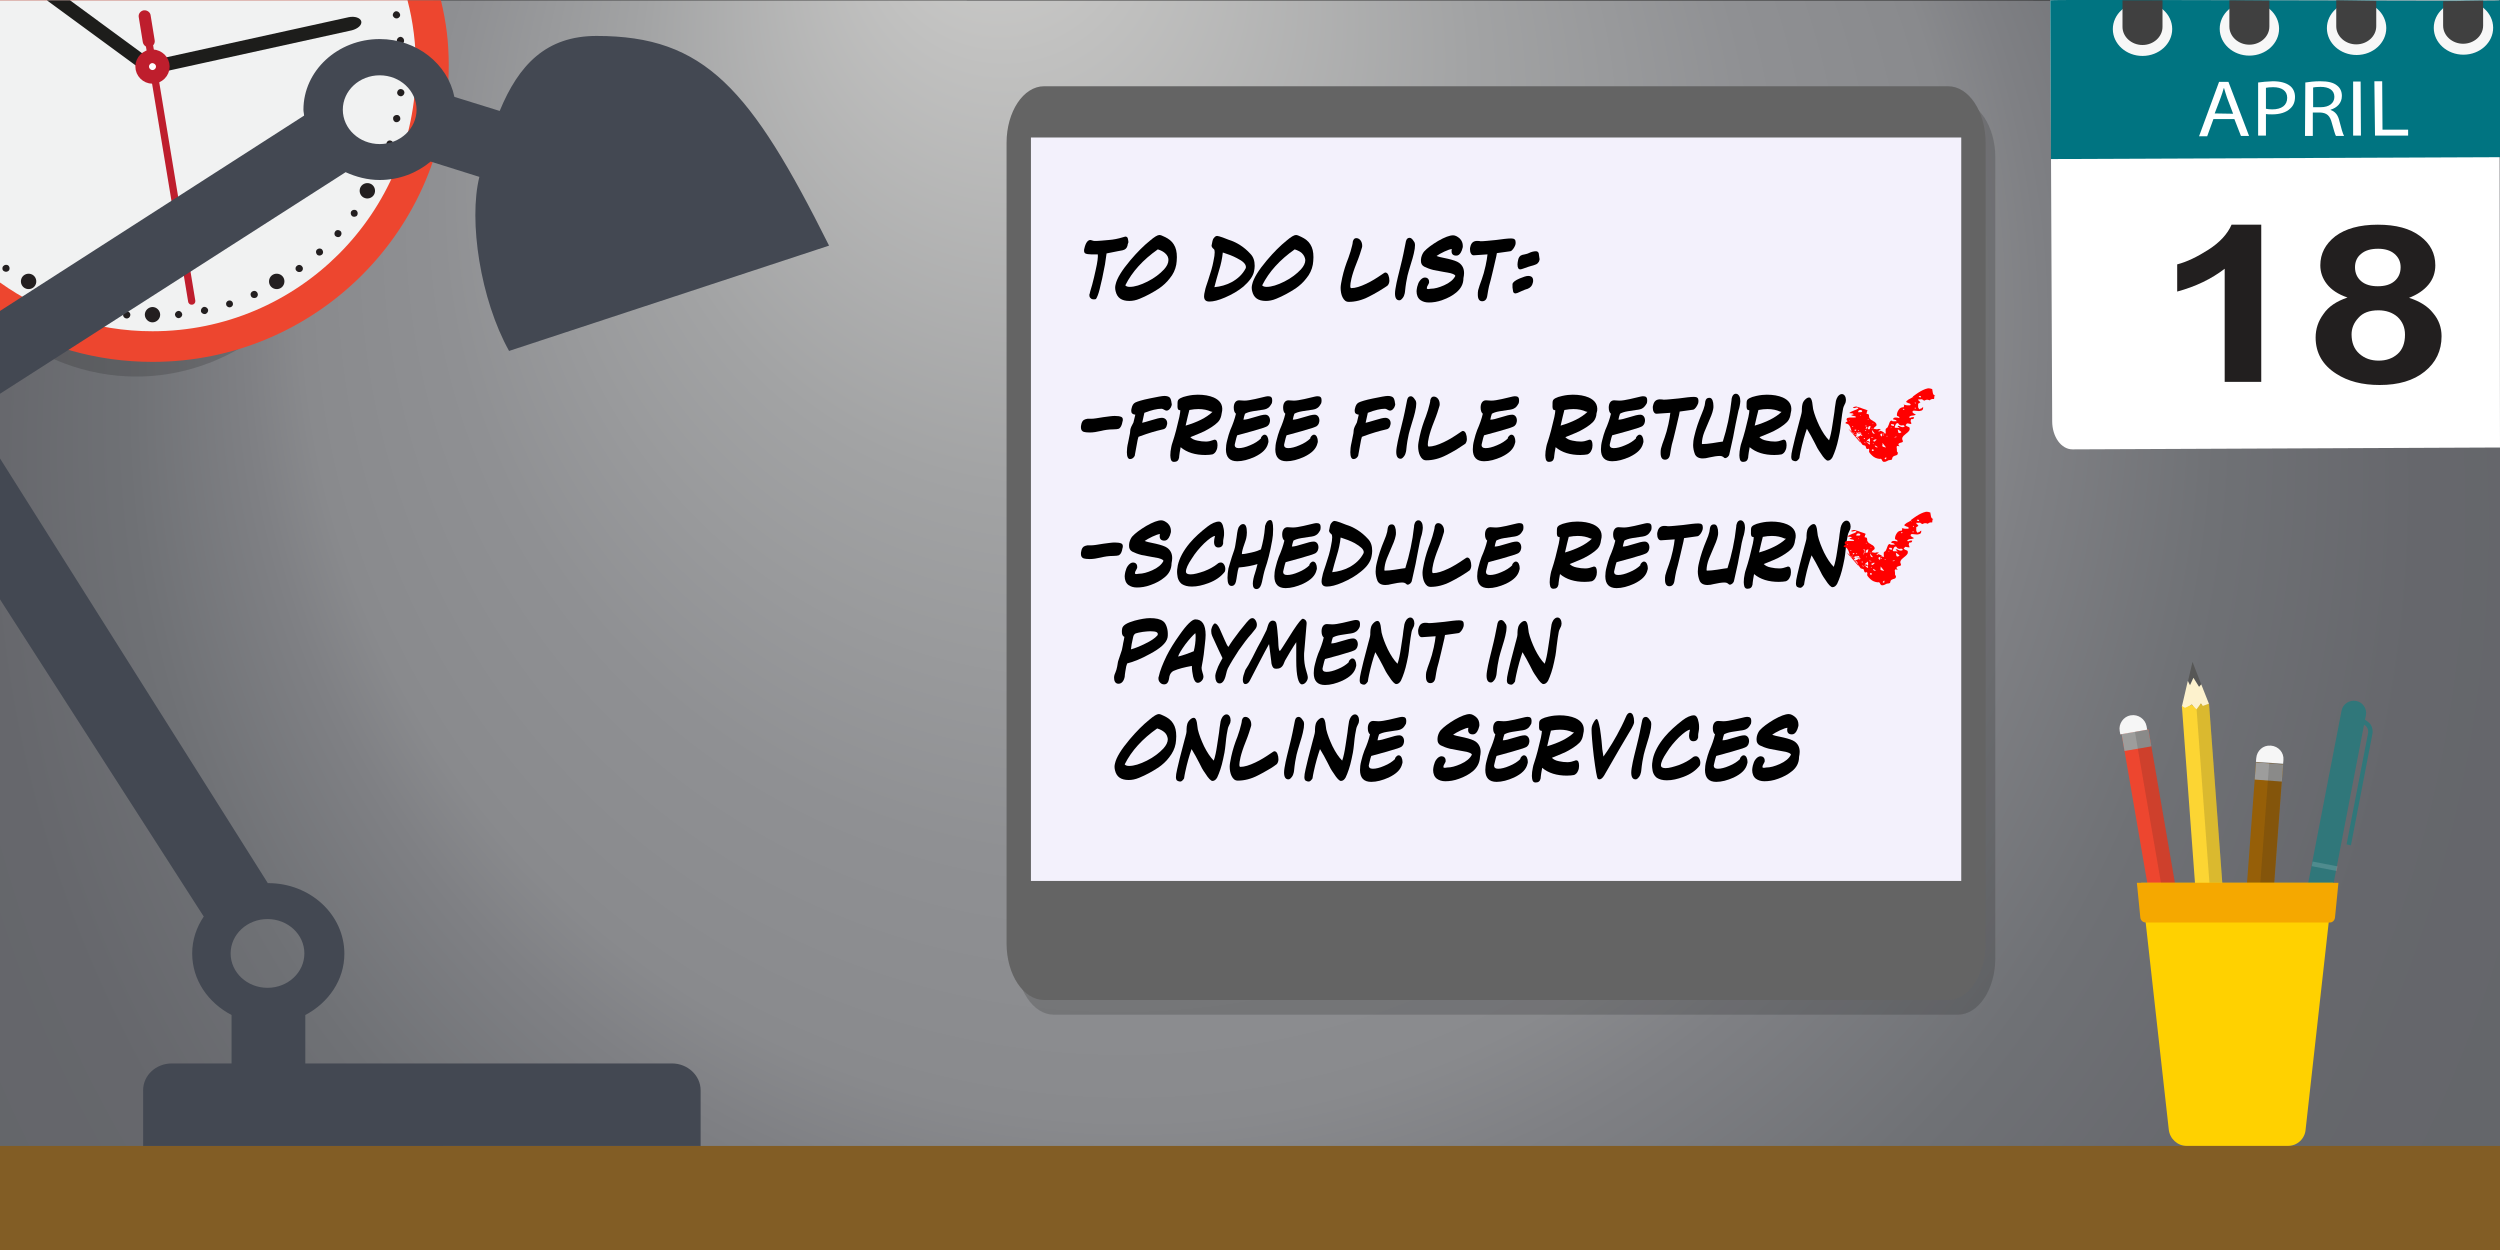
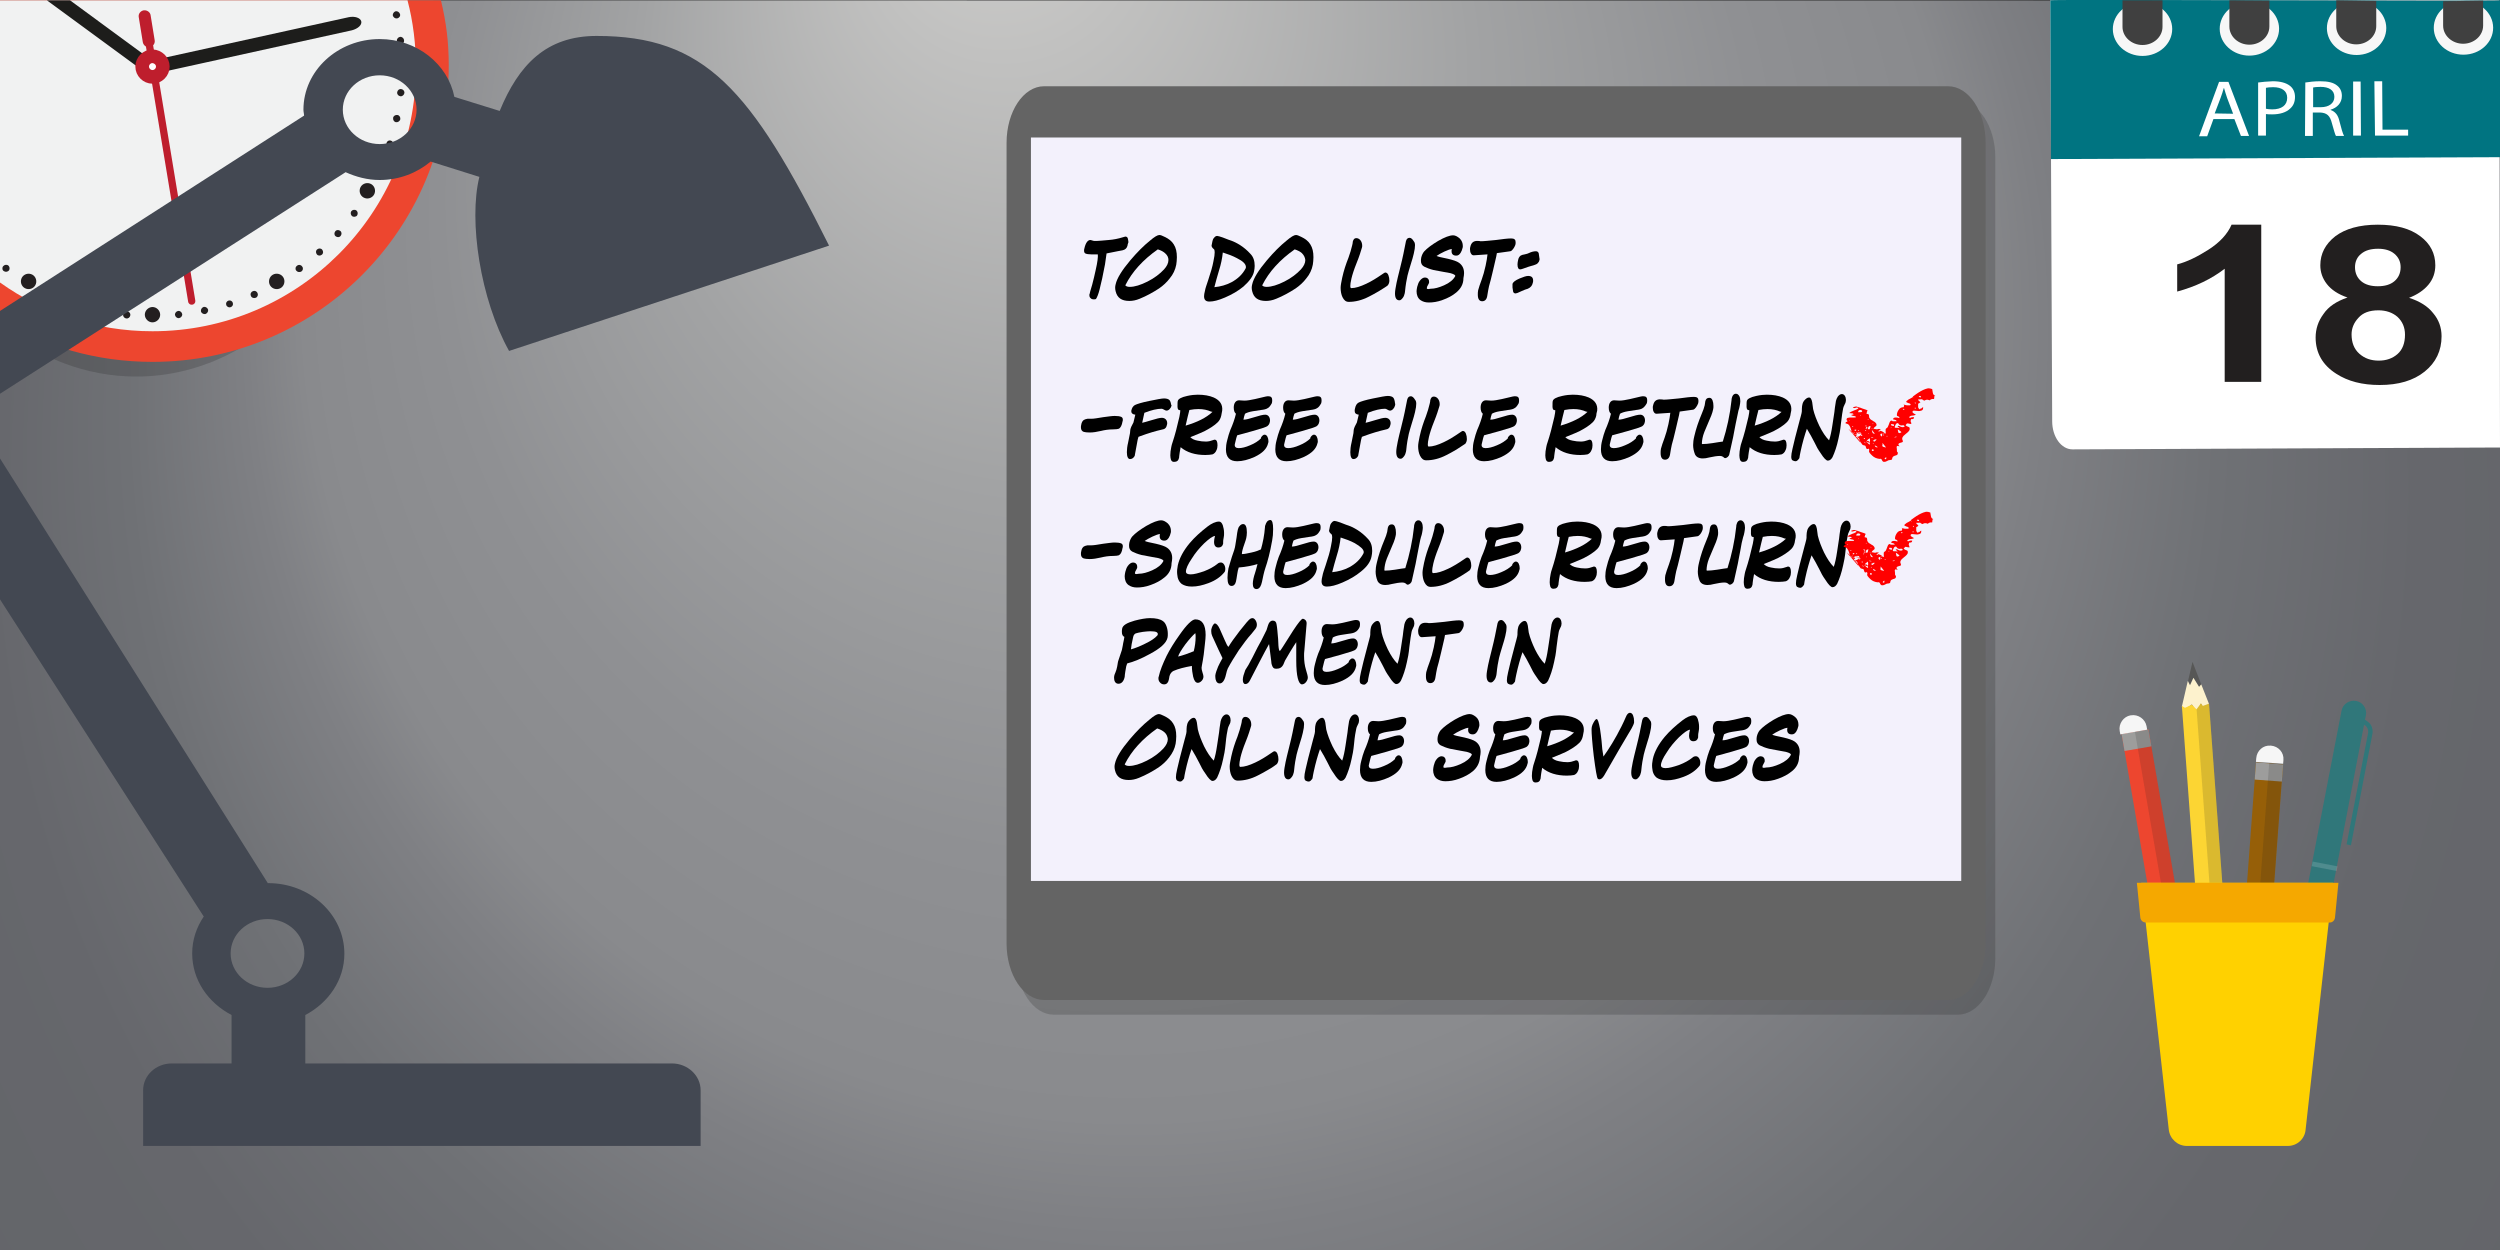
<svg xmlns="http://www.w3.org/2000/svg" version="1.1" id="Return_payment_card" x="0px" y="0px" viewBox="0 0 800 400" style="enable-background:new 0 0 800 400;" xml:space="preserve">
  <rect x="0" y="0" width="800" height="400" fill="#333333" stroke="none" />
  <style type="text/css">
	.st0{fill:url(#BKGD_00000159451214083347128220000001441146269801131683_);}
	.st1{opacity:0.2;fill:#1D1D1B;enable-background:new    ;}
	.st2{fill:#646464;}
	.st3{fill:#F3F1FC;}
	.st4{fill:#FF0000;}
	.st5{fill:#C6C6C6;}
	.st6{fill:#30777A;}
	.st7{opacity:0.15;fill:#FFFFFF;enable-background:new    ;}
	.st8{fill:#ED462F;}
	.st9{fill:#9D9D9C;}
	.st10{fill:#F6F6F6;}
	.st11{opacity:0.15;fill:#1D1D1B;enable-background:new    ;}
	.st12{fill:#965F08;}
	.st13{fill:#575756;}
	.st14{fill:#FDF2CD;}
	.st15{fill:#FCD533;}
	.st16{fill:#FFD100;}
	.st17{fill:#F5A800;}
	.st18{fill:#FFFFFF;}
	.st19{fill:#007481;}
	.st20{fill:#F7F7F7;}
	.st21{fill:#404040;}
	.st22{fill:#221F1F;}
	.st23{fill:#F1F2F2;}
	.st24{fill:#231F20;}
	.st25{fill:#BE1E2D;}
	.st26{fill:#1D1D1B;}
	.st27{fill:#FFFFFF;stroke:#BE1E2D;stroke-width:4.368;stroke-miterlimit:10;}
	.st28{fill:#825D25;}
	.st29{fill:#434852;}
</style>
  <radialGradient id="BKGD_00000076581166747468610260000000426822286273316773_" cx="392.039" cy="-8.296" r="1407.148" fx="131.144" fy="732.938" gradientTransform="matrix(0.333 0 0 -0.333 269.334 197.286)" gradientUnits="userSpaceOnUse">
    <stop offset="8.984040e-03" style="stop-color:#D0CFCD" />
    <stop offset="9.062728e-02" style="stop-color:#C1C1C0" />
    <stop offset="0.285" style="stop-color:#A2A3A4" />
    <stop offset="0.451" style="stop-color:#8F9093" />
    <stop offset="0.566" style="stop-color:#898A8D" />
    <stop offset="0.613" style="stop-color:#7F8084" />
    <stop offset="0.714" style="stop-color:#6F7175" />
    <stop offset="0.83" style="stop-color:#66676C" />
    <stop offset="0.991" style="stop-color:#636569" />
  </radialGradient>
  <polygon id="BKGD_2_" style="fill:url(#BKGD_00000076581166747468610260000000426822286273316773_);" points="0,0.1 800,0.2   800,400 0,400 " />
  <g id="To-do_list">
    <path class="st1" d="M626.5,324.7H337.2c-6.6,0-12-8.1-12-18.1V50.4c0-10,5.4-18.1,12-18.1h289.3c6.6,0,12,8.1,12,18.1v256.2   C638.5,316.6,633.1,324.7,626.5,324.7z" />
    <path class="st2" d="M623.4,320H334.1c-6.6,0-12-8.1-12-18.1V45.7c0-10,5.4-18.1,12-18.1h289.3c6.6,0,12,8.1,12,18.1v256.2   C635.4,311.9,630,320,623.4,320z" />
    <rect x="329.9" y="44" class="st3" width="297.7" height="237.9" />
    <g>
      <path d="M360.8,78.6c-0.2,0.8-0.7,1.3-1.6,1.5c-0.4,0.1-1,0.2-1.6,0.3l-3.5,0.7c-0.1,0.8-0.3,2-0.5,3.5c-0.3,1.6-0.6,3.1-0.9,4.5    c-0.4,1.5-0.6,2.7-0.8,3.4c-0.4,1.6-0.8,2.6-1.2,3.2c-0.3,0.1-0.6,0.1-0.7,0.1c-0.4,0-0.7-0.1-0.9-0.3c-0.4-0.3-0.5-0.6-0.5-1.1    c0-0.1,0-0.3,0.1-0.4c0-0.1,0.2-1,0.8-2.9c0.4-1.6,0.8-3.1,1.1-4.6c0.6-2.6,0.8-4.3,0.7-5.1c-0.2,0-0.6,0-1.1,0s-0.8,0-1,0    c-0.8,0-1.5-0.1-1.9-0.3c-0.3-0.2-0.4-0.5-0.4-0.9c0-0.2,0-0.4,0.1-0.7c0.4-1.8,1.1-2.7,1.9-2.7c0.3,0,0.9,0.3,1.3,0.3    c0.6,0,1.4,0,2.3-0.1l2.3-0.2c1.4-0.1,3-0.4,4.6-0.9c0.3-0.1,0.6-0.2,0.7-0.2c0.4,0,0.7,0.2,0.8,0.6c0.1,0.2,0.1,0.6,0.2,1.2    C360.9,78,360.8,78.4,360.8,78.6z" />
      <path d="M374.3,89.1c-0.9,1.2-2.1,2.3-3.4,3.2c-2,1.3-4,2.4-6.2,3.3c-1.2,0.5-2.3,0.7-3.3,0.7c-2.5,0-3.9-1-4.4-3.1    c-0.2-0.8-0.2-1.5,0-2.2c0.4-1.9,2-4.5,4.7-7.7c2.2-2.6,4.3-4.7,6.3-6.3c1.4-1.2,2.4-1.8,3-1.8c0.4,0,0.9,0.2,1.7,0.6    c1.3,0.6,2.3,1.4,2.9,2.4c0.7,1.1,1,2.4,1,4.1c0,0.9-0.1,1.7-0.2,2.4C376.1,86.3,375.4,87.8,374.3,89.1z M372.8,81    c-0.6-0.5-1.3-0.9-2.3-1.2c-4.7,3.3-8.2,7.1-10.4,11.5c0.2,0.3,0.7,0.5,1.4,0.5c1.6,0,3.5-0.6,5.7-1.7s4-2.5,5.3-3.9    c0.9-1,1.4-2,1.4-3C373.9,82.4,373.6,81.7,372.8,81z" />
      <path d="M397.9,91.7c-1.7,1.4-3.6,2.5-5.9,3.5c-2.1,0.9-3.7,1.3-5,1.3c-1.2,0-1.7-0.6-1.7-1.7c0-0.4,0.1-1.1,0.3-1.8    c0.1-0.7,0.5-1.8,1-3.3c0.8-2.4,1.4-4.4,1.7-6.1c0.3-1.3,0.4-2.3,0.4-2.9c0-0.5-0.1-0.9-0.3-1c-0.5-0.4-0.7-0.8-0.7-1.1    c0-0.1,0.1-0.6,0.3-1.5c0.1-0.4,0.2-0.7,0.5-1c0.3-0.4,0.6-0.6,1-0.6c0.3,0,0.9,0.2,1.8,0.5l1.8,0.7c2.6,0.8,5,2.3,7,4.5    c1,1,1.4,2.3,1.4,3.9c0,0.6-0.1,1.2-0.2,1.7C401,88.4,399.8,90,397.9,91.7z M395.8,82.6c-1.3-0.7-2.9-1.3-4.5-1.8    c-0.2,1.9-0.6,3.8-1.2,5.7c-0.6,2-1.1,3.8-1.5,5.4c2-0.2,3.8-0.7,5.5-1.6c2-1.1,3.5-2.5,4.5-4.4c0-0.1,0.1-0.2,0.1-0.4    C398.7,84.5,397.8,83.6,395.8,82.6z" />
      <path d="M418,89.1c-0.9,1.2-2.1,2.3-3.4,3.2c-2,1.3-4,2.4-6.2,3.3c-1.2,0.5-2.3,0.7-3.3,0.7c-2.5,0-3.9-1-4.4-3.1    c-0.2-0.8-0.2-1.5,0-2.2c0.4-1.9,2-4.5,4.7-7.7c2.2-2.6,4.3-4.7,6.3-6.3c1.4-1.2,2.4-1.8,3-1.8c0.4,0,0.9,0.2,1.7,0.6    c1.3,0.6,2.3,1.4,2.9,2.4c0.7,1.1,1,2.4,1,4.1c0,0.9-0.1,1.7-0.2,2.4C419.8,86.3,419.1,87.8,418,89.1z M416.6,81    c-0.6-0.5-1.3-0.9-2.3-1.2c-4.7,3.3-8.2,7.1-10.4,11.5c0.2,0.3,0.7,0.5,1.4,0.5c1.6,0,3.5-0.6,5.7-1.7s4-2.5,5.3-3.9    c0.9-1,1.4-2,1.4-3C417.6,82.4,417.3,81.7,416.6,81z" />
      <path d="M441.2,93.2c-1.2,0.7-2.3,1.3-3.1,1.7c-2.3,1.2-4.5,1.7-6.5,1.7c-0.9,0-1.5-0.5-2-1.5c-0.4-0.8-0.6-1.9-0.6-3    c0-0.7,0.2-1.8,0.5-3.2c0.5-2.3,1.2-4.4,2-6.4c0.5-1.4,0.9-2.7,1.2-4c0.1-0.3,0.2-1,0.2-1.2c0.2-0.7,0.5-1.1,1.1-1.1    c1.1,0,1.9,1.1,1.9,2.4c0,0.2,0,0.5-0.1,0.7c-0.3,1-0.8,2.7-1.7,4.9c-1.7,4.2-2,6.5-2,7.3c0,0.5,0.1,0.7,0.3,0.7    c1.3,0,2.9-0.5,4.8-1.4c1.7-0.8,3.3-1.8,4.9-2.9c0.6-0.4,1-0.7,1.2-0.7c0.4,0,0.8,0.3,1,0.9c0.2,0.5,0.3,1.1,0.3,1.7    s-0.2,1.1-0.5,1.5C443.8,91.6,442.8,92.2,441.2,93.2z" />
      <path d="M452.8,78.5c0,0.6-0.1,1.5-0.4,2.7c-0.2,0.8-0.5,2-1,3.5c-0.5,1.6-0.8,2.7-1,3.5c-0.3,1.3-0.6,3-0.8,5.1    c0,0.2-0.1,0.5-0.1,0.6c-0.1,0.5-0.3,1-0.6,1.4c-0.4,0.5-0.7,0.8-1.1,0.8c-0.9,0-1.4-0.7-1.4-2.2c0-0.8,0.2-1.9,0.5-3.4    c0.2-1,0.6-2.6,1.1-4.6c0.5-2.1,0.9-3.6,1.1-4.7c0.1-0.5,0.2-1.1,0.4-2s0.3-1.6,0.4-2c0.2-0.8,0.6-1.1,1.2-1.1    c0.4,0,0.9,0.4,1.3,1.1C452.7,77.5,452.8,78,452.8,78.5z" />
      <path d="M466,93.6c-1.2,1-2.7,1.8-4.4,2.4c-1.6,0.6-3.1,0.8-4.4,0.8c-1.1,0-2-0.3-2.7-0.8c-0.8-0.6-1.2-1.6-1.2-2.8    c0-0.4,0.1-0.9,0.2-1.4c0.2-0.7,0.4-1.4,0.8-1.9c0.5-0.7,1.1-1.1,1.7-1.1c0.7,0,1.3,0.5,1.3,1.3c0,0.1,0,0.3,0,0.4    c-0.1,0.2-0.2,0.5-0.4,0.8c-0.2,0.3-0.3,0.6-0.3,0.8c-0.1,0.3,0.1,0.4,0.5,0.4c0.2,0,0.7-0.1,0.7-0.1c1.3,0,2.7-0.4,4.3-1.1    c1.8-0.8,3-1.8,3.6-3c0-0.3-0.5-0.6-1.6-0.9l-2.2-0.4l-3.2-0.6c-1.2-0.3-2.2-0.7-3-1.1c-0.7-0.4-1-1-1-1.8c0-0.3,0-0.7,0.1-1.1    c0.2-0.8,0.5-1.4,0.9-1.9c1-1.1,2.5-2.2,4.5-3.4c2.1-1.2,3.7-1.8,4.8-1.8c0.7,0,1.4,0.4,2.1,1c0.7,0.7,1,1.5,1,2.4    c0,0.3,0,0.5-0.1,0.7c-0.1,0.5-0.3,1-0.6,1.5c-0.4,0.6-0.8,0.9-1.4,0.9c-1,0-1.5-0.5-1.5-1.4c0-0.2,0-0.5,0.1-0.7    c-0.5,0-1.3,0.3-2.4,0.8s-1.9,1-2.5,1.4c0.4,0.2,1.5,0.5,3.6,0.9c1.7,0.4,2.9,0.8,3.6,1.3c1.1,0.8,1.6,1.9,1.6,3.3    c0,0.5-0.1,1.1-0.2,1.6C468.3,91,467.4,92.4,466,93.6z" />
      <path d="M483.3,80.4L479,81l-0.2,1.1l-1,4.3c-0.2,0.7-0.4,1.8-0.8,3.3c-0.4,1.4-0.7,2.5-0.8,3.3c-0.1,0.4-0.2,1.4-0.3,1.8    c-0.2,1.1-0.8,1.6-1.6,1.6c-0.9,0-1.4-0.7-1.4-2.1c0-0.5,0-0.9,0.1-1.4c0.2-0.8,0.6-2,1.2-3.6c0.4-1.1,0.8-2.5,1.2-4.3    c0.3-1.4,0.5-2.6,0.6-3.6c-0.4,0-1.9,0.1-4.4,0.3c-0.4,0-0.7-0.2-0.9-0.6c-0.2-0.3-0.3-0.8-0.3-1.3c0-0.3,0-0.6,0.1-0.8    c0.3-1.4,1.1-2,2.5-1.9c0.5,0,0.8,0.1,0.8,0.1c1.1,0,2.7-0.2,4.9-0.4c2.2-0.3,3.8-0.5,4.9-0.5c1,0,1.4,0.4,1.4,1.2    c0,0.3,0,0.6-0.1,0.9C484.6,79.2,483.9,80.3,483.3,80.4z" />
      <path d="M488.9,92.4c-0.5,0.1-1.2,0.4-2.1,0.8c-1,0.5-1.6,0.7-1.8,0.7c-0.4,0-0.7-0.2-0.8-0.6c0-0.2-0.1-0.6-0.2-1.3    c0-0.5,0-0.8,0-1.1c0.1-0.6,0.9-1.2,2.3-1.8c1.2-0.5,2.1-0.8,2.7-0.8c1.1,0,1.6,0.5,1.6,1.5c0,0.2,0,0.4-0.1,0.7    C490.3,91.4,489.8,92,488.9,92.4z M492.1,84.2c-0.3,0.3-0.7,0.5-1.1,0.6s-1.1,0.3-2,0.6c-1.4,0.5-2.2,0.8-2.5,0.8    c-0.6,0-0.9-0.5-0.9-1.6c0-0.5,0.1-0.9,0.2-1.4c0.1-0.6,0.4-1.1,0.8-1.4c0.3-0.2,0.7-0.3,1.3-0.4c0.6-0.1,1.1-0.3,1.3-0.4    c0.8-0.4,1.6-0.6,2.3-0.6c0.5,0,0.8,0.3,0.9,0.7c0.1,0.5,0.1,0.9,0.2,1.4c0.1,0.3,0.1,0.6,0,0.8C492.6,83.5,492.4,83.9,492.1,84.2    z" />
      <path d="M358,137.2c-0.3,0.1-0.9,0.2-1.8,0.2c-1.4,0-2.7,0.2-3.9,0.5c-1.3,0.3-2.5,0.5-3.6,0.5c-0.9,0-1.5-0.1-1.9-0.2    c-0.6-0.2-0.9-0.7-0.9-1.4c0-0.3,0-0.6,0.1-0.9c0.1-0.7,0.4-1.2,0.8-1.5c0.3-0.2,0.7-0.3,1.2-0.4c0.4,0,0.8,0,1.3,0    c0.7,0,1.9-0.2,3.7-0.5c1.6-0.2,2.8-0.4,3.7-0.4c1,0,1.6,0.1,2.1,0.3c0.4,0.2,0.5,0.5,0.5,0.9c0,0.2,0,0.4-0.1,0.6    C359,136.1,358.6,136.9,358,137.2z" />
-       <path d="M374.9,129.8c-0.2,0.8-0.9,1.6-1.6,1.6c-0.2,0-0.5-0.1-0.8-0.3s-0.6-0.3-0.8-0.3c-1.4,0-3.2,0.4-5.5,1.3l-0.7,3.2    c0.5-0.1,1.5-0.4,3.2-0.9c1.3-0.4,2.4-0.7,3.1-0.7c1,0,1.7,0.7,1.7,1.7c0,0.2,0,0.4-0.1,0.6c-0.1,0.5-0.3,0.9-0.6,1.1    c-0.2,0.2-0.6,0.3-1.1,0.4c-1.8,0.4-4.2,1.1-6.9,2.1c-0.3,0.1-0.5,0.2-0.5,0.2l-0.1,0.4c-0.1,0.2-0.1,0.4-0.2,0.8    c-0.2,1.1-0.5,2.7-0.9,4.9c-0.4,0.7-0.9,1-1.5,1s-1-0.7-1-2.2c0-0.8,0.1-1.9,0.4-3.1c0.3-1.6,0.5-2.6,0.6-3l0.1-1.1    c0.1-0.6,0.5-1.4,1-2.3l0.6-2.5c-0.9-0.1-1.3-0.5-1.3-1.2c0-0.2,0-0.5,0.1-0.8c0.2-1,0.6-1.6,1.2-1.9c0.6-0.3,2.1-0.8,4.6-1.3    c2.4-0.5,4-0.8,4.7-0.8c0.8,0,1.4,0.2,1.7,0.5c0.3,0.3,0.5,0.9,0.6,1.8C375,129.2,375,129.5,374.9,129.8z" />
+       <path d="M374.9,129.8c-0.2,0.8-0.9,1.6-1.6,1.6c-0.2,0-0.5-0.1-0.8-0.3s-0.6-0.3-0.8-0.3c-1.4,0-3.2,0.4-5.5,1.3l-0.7,3.2    c0.5-0.1,1.5-0.4,3.2-0.9c1.3-0.4,2.4-0.7,3.1-0.7c1,0,1.7,0.7,1.7,1.7c0,0.2,0,0.4-0.1,0.6c-0.1,0.5-0.3,0.9-0.6,1.1    c-0.2,0.2-0.6,0.3-1.1,0.4c-1.8,0.4-4.2,1.1-6.9,2.1c-0.3,0.1-0.5,0.2-0.5,0.2l-0.1,0.4c-0.1,0.2-0.1,0.4-0.2,0.8    c-0.2,1.1-0.5,2.7-0.9,4.9c-0.4,0.7-0.9,1-1.5,1s-1-0.7-1-2.2c0-0.8,0.1-1.9,0.4-3.1c0.3-1.6,0.5-2.6,0.6-3l0.1-1.1    c0.1-0.6,0.5-1.4,1-2.3l0.6-2.5c-0.9-0.1-1.3-0.5-1.3-1.2c0.2-1,0.6-1.6,1.2-1.9c0.6-0.3,2.1-0.8,4.6-1.3    c2.4-0.5,4-0.8,4.7-0.8c0.8,0,1.4,0.2,1.7,0.5c0.3,0.3,0.5,0.9,0.6,1.8C375,129.2,375,129.5,374.9,129.8z" />
      <path d="M390.8,133c-0.2,0.9-0.6,1.6-1.1,2.1c-1.1,1.1-2.6,2-4.3,2.9c-0.4,0.2-2,0.9-4.5,1.9c0.5,0.5,1.2,0.9,2.3,1.1    c0.9,0.2,1.8,0.3,2.7,0.3c0.8,0,1.6-0.2,2.4-0.5c0.1-0.1,0.3-0.1,0.4-0.1c0.6,0,0.9,0.6,0.9,1.8c0,0.5-0.1,1.1-0.3,1.5    c-0.3,0.8-0.8,1.2-1.3,1.4c-0.6,0.1-1.3,0.2-2.3,0.2c-3.2,0-5.9-0.8-7.9-2.5c-0.1,0.4-0.2,1-0.3,1.7c-0.1,0.8-0.2,1.4-0.2,1.7    c-0.2,0.9-0.7,1.3-1.6,1.3c-0.5,0-0.8-0.2-1-0.7c-0.1-0.4-0.2-0.8-0.2-1.4c0-0.8,0.1-1.7,0.3-2.6c0.1-0.5,0.2-1,0.4-1.5    c0.8-2.4,1.5-5.1,2.2-8.2c0.2-1,0.3-1.7,0.3-2.1c-0.3-0.1-0.6-0.1-0.7-0.3s-0.2-0.4-0.2-0.8c0-1,0-1.7,0.1-1.9    c0.1-0.6,1.1-1.2,3-1.6c1.3-0.3,2.5-0.4,3.4-0.4c2,0,3.7,0.3,5.1,0.9c2,0.9,2.9,2.3,2.7,4.2C391,132.1,390.9,132.6,390.8,133z     M387.5,131.7c-1.1-0.5-2.4-0.8-4-0.8c-0.9,0-1.9,0.1-2.9,0.3c-0.3,1.1-0.7,2.8-1.2,5c3.7-1.1,6.6-2.5,8.6-4.4L387.5,131.7z" />
      <path d="M405.5,130.7c-0.3,0.2-1,0.4-2,0.5l-2.6,0.4c-1.2,0.2-2,0.5-2.5,0.8c-0.2,0.6-0.4,1.2-0.5,1.9c0.8,0,1.9-0.3,3.5-0.8    s2.7-0.8,3.5-0.8c0.9,0,1.5,0.8,1.5,1.8c0,0.2,0,0.4-0.1,0.7c-0.1,0.5-0.4,0.9-0.8,1.2c-0.2,0.1-0.6,0.3-1.2,0.5    c-1.9,0.6-4.6,1.4-8.4,2.4c-0.1,0.3-0.4,1.1-0.7,2.6c0,0.2-0.1,0.3-0.1,0.5c0,0.6,0.4,1,1.3,1c1,0,2.2-0.3,3.6-0.9    c1.5-0.6,2.7-1.4,3.5-2.2c0-0.3,0.1-0.5,0.4-0.8s0.5-0.4,0.8-0.4c0.4,0,0.7,0.3,0.9,0.7c0.2,0.4,0.3,0.9,0.3,1.4    c0,0.2,0,0.4-0.1,0.6c-0.4,1.8-1.8,3.2-4.3,4.4c-2,0.9-3.9,1.4-5.6,1.4c-2.4,0-3.6-1.3-3.6-3.8c0-0.8,0.1-1.8,0.4-2.9    c0.3-1.2,0.6-2.3,1-3.3c0.8-1.8,1.4-3.5,1.8-5.2c-0.5-0.4-0.7-1.1-0.7-2c0-1.3,0.6-2.3,1.7-2.3c0.4,0,1.3,0.1,1.7,0.1    c0.9,0,2-0.2,3.4-0.5c1.1-0.3,2.3-0.5,3.4-0.8c0.4-0.1,0.7-0.1,0.9-0.1c0.8,0,1.2,0.4,1.2,1.2c0,0.3,0,0.6-0.1,1    C406.6,129.7,406.2,130.4,405.5,130.7z" />
      <path d="M421.3,130.7c-0.3,0.2-1,0.4-2,0.5l-2.6,0.4c-1.2,0.2-2,0.5-2.5,0.8c-0.2,0.6-0.4,1.2-0.5,1.9c0.8,0,1.9-0.3,3.5-0.8    s2.7-0.8,3.5-0.8c0.9,0,1.5,0.8,1.5,1.8c0,0.2,0,0.4-0.1,0.7c-0.1,0.5-0.4,0.9-0.8,1.2c-0.2,0.1-0.6,0.3-1.2,0.5    c-1.9,0.6-4.6,1.4-8.4,2.4c-0.1,0.3-0.4,1.1-0.7,2.6c0,0.2-0.1,0.3-0.1,0.5c0,0.6,0.4,1,1.3,1c1,0,2.2-0.3,3.6-0.9    c1.5-0.6,2.7-1.4,3.5-2.2c0-0.3,0.1-0.5,0.4-0.8s0.5-0.4,0.8-0.4c0.4,0,0.7,0.3,0.9,0.7c0.2,0.4,0.3,0.9,0.3,1.4    c0,0.2,0,0.4-0.1,0.6c-0.4,1.8-1.8,3.2-4.3,4.4c-2,0.9-3.9,1.4-5.6,1.4c-2.4,0-3.6-1.3-3.6-3.8c0-0.8,0.1-1.8,0.4-2.9    c0.3-1.2,0.6-2.3,1-3.3c0.8-1.8,1.4-3.5,1.8-5.2c-0.5-0.4-0.7-1.1-0.7-2c0-1.3,0.6-2.3,1.7-2.3c0.4,0,1.3,0.1,1.7,0.1    c0.9,0,2-0.2,3.4-0.5c1.1-0.3,2.3-0.5,3.4-0.8c0.4-0.1,0.7-0.1,0.9-0.1c0.8,0,1.2,0.4,1.2,1.2c0,0.3,0,0.6-0.1,1    C422.4,129.7,422,130.4,421.3,130.7z" />
      <path d="M446.4,129.8c-0.2,0.8-0.9,1.6-1.6,1.6c-0.2,0-0.5-0.1-0.8-0.3s-0.6-0.3-0.8-0.3c-1.4,0-3.2,0.4-5.5,1.3l-0.7,3.2    c0.5-0.1,1.5-0.4,3.2-0.9c1.3-0.4,2.4-0.7,3.1-0.7c1,0,1.7,0.7,1.7,1.7c0,0.2,0,0.4-0.1,0.6c-0.1,0.5-0.3,0.9-0.6,1.1    c-0.2,0.2-0.6,0.3-1.1,0.4c-1.8,0.4-4.2,1.1-6.9,2.1c-0.3,0.1-0.5,0.2-0.5,0.2l-0.1,0.4c-0.1,0.2-0.1,0.4-0.2,0.8    c-0.2,1.1-0.5,2.7-0.9,4.9c-0.4,0.7-0.9,1-1.5,1s-1-0.7-1-2.2c0-0.8,0.1-1.9,0.4-3.1c0.3-1.6,0.5-2.6,0.6-3l0.1-1.1    c0.1-0.6,0.5-1.4,1-2.3l0.6-2.5c-0.9-0.1-1.3-0.5-1.3-1.2c0-0.2,0-0.5,0.1-0.8c0.2-1,0.6-1.6,1.2-1.9c0.6-0.3,2.1-0.8,4.6-1.3    c2.4-0.5,4-0.8,4.7-0.8c0.8,0,1.4,0.2,1.7,0.5c0.3,0.3,0.5,0.9,0.6,1.8C446.5,129.2,446.5,129.5,446.4,129.8z" />
      <path d="M453.2,129.2c0,0.6-0.1,1.5-0.4,2.7c-0.2,0.8-0.5,2-1,3.5c-0.5,1.6-0.8,2.7-1,3.5c-0.3,1.3-0.6,3-0.8,5.1    c0,0.2-0.1,0.5-0.1,0.6c-0.1,0.5-0.3,1-0.6,1.4c-0.4,0.5-0.7,0.8-1.1,0.8c-0.9,0-1.4-0.7-1.4-2.2c0-0.8,0.2-1.9,0.5-3.4    c0.2-1,0.6-2.6,1.1-4.6c0.5-2.1,0.9-3.6,1.1-4.7c0.1-0.5,0.2-1.1,0.4-2s0.3-1.6,0.4-2c0.2-0.8,0.6-1.1,1.2-1.1    c0.4,0,0.9,0.4,1.3,1.1C453.1,128.2,453.2,128.7,453.2,129.2z" />
      <path d="M466,143.9c-1.2,0.7-2.3,1.3-3.1,1.7c-2.3,1.2-4.5,1.7-6.5,1.7c-0.9,0-1.5-0.5-2-1.5c-0.4-0.8-0.6-1.9-0.6-3    c0-0.7,0.2-1.8,0.5-3.2c0.5-2.3,1.2-4.4,2-6.4c0.5-1.4,0.9-2.7,1.2-4c0.1-0.3,0.2-1,0.2-1.2c0.2-0.7,0.5-1.1,1.1-1.1    c1.1,0,1.9,1.1,1.9,2.4c0,0.2,0,0.5-0.1,0.7c-0.3,1-0.8,2.7-1.7,4.9c-1.7,4.2-2,6.5-2,7.3c0,0.5,0.1,0.7,0.3,0.7    c1.3,0,2.9-0.5,4.8-1.4c1.7-0.8,3.3-1.8,4.9-2.9c0.6-0.4,1-0.7,1.2-0.7c0.4,0,0.8,0.3,1,0.9c0.2,0.5,0.3,1.1,0.3,1.7    s-0.2,1.1-0.5,1.5C468.5,142.3,467.5,142.9,466,143.9z" />
      <path d="M484.5,130.7c-0.3,0.2-1,0.4-2,0.5l-2.6,0.4c-1.2,0.2-2,0.5-2.5,0.8c-0.2,0.6-0.4,1.2-0.5,1.9c0.8,0,1.9-0.3,3.5-0.8    s2.7-0.8,3.5-0.8c0.9,0,1.5,0.8,1.5,1.8c0,0.2,0,0.4-0.1,0.7c-0.1,0.5-0.4,0.9-0.8,1.2c-0.2,0.1-0.6,0.3-1.2,0.5    c-1.9,0.6-4.6,1.4-8.4,2.4c-0.1,0.3-0.4,1.1-0.7,2.6c0,0.2-0.1,0.3-0.1,0.5c0,0.6,0.4,1,1.3,1c1,0,2.2-0.3,3.6-0.9    c1.5-0.6,2.7-1.4,3.5-2.2c0-0.3,0.1-0.5,0.4-0.8s0.5-0.4,0.8-0.4c0.4,0,0.7,0.3,0.9,0.7c0.2,0.4,0.3,0.9,0.3,1.4    c0,0.2,0,0.4-0.1,0.6c-0.4,1.8-1.8,3.2-4.3,4.4c-2,0.9-3.9,1.4-5.6,1.4c-2.4,0-3.6-1.3-3.6-3.8c0-0.8,0.1-1.8,0.4-2.9    c0.3-1.2,0.6-2.3,1-3.3c0.8-1.8,1.4-3.5,1.8-5.2c-0.5-0.4-0.7-1.1-0.7-2c0-1.3,0.6-2.3,1.7-2.3c0.4,0,1.3,0.1,1.7,0.1    c0.9,0,2-0.2,3.4-0.5c1.1-0.3,2.3-0.5,3.4-0.8c0.4-0.1,0.7-0.1,0.9-0.1c0.8,0,1.2,0.4,1.2,1.2c0,0.3,0,0.6-0.1,1    C485.6,129.7,485.2,130.4,484.5,130.7z" />
      <path d="M510.8,133c-0.2,0.9-0.6,1.6-1.1,2.1c-1.1,1.1-2.6,2-4.3,2.9c-0.4,0.2-2,0.9-4.5,1.9c0.5,0.5,1.2,0.9,2.3,1.1    c0.9,0.2,1.8,0.3,2.7,0.3c0.8,0,1.6-0.2,2.4-0.5c0.1-0.1,0.3-0.1,0.4-0.1c0.6,0,0.9,0.6,0.9,1.8c0,0.5-0.1,1.1-0.3,1.5    c-0.3,0.8-0.8,1.2-1.3,1.4c-0.6,0.1-1.3,0.2-2.3,0.2c-3.2,0-5.9-0.8-7.9-2.5c-0.1,0.4-0.2,1-0.3,1.7c-0.1,0.8-0.2,1.4-0.2,1.7    c-0.2,0.9-0.7,1.3-1.6,1.3c-0.5,0-0.8-0.2-1-0.7c-0.1-0.4-0.2-0.8-0.2-1.4c0-0.8,0.1-1.7,0.3-2.6c0.1-0.5,0.2-1,0.4-1.5    c0.8-2.4,1.5-5.1,2.2-8.2c0.2-1,0.3-1.7,0.3-2.1c-0.3-0.1-0.6-0.1-0.7-0.3s-0.2-0.4-0.2-0.8c0-1,0-1.7,0.1-1.9    c0.1-0.6,1.1-1.2,3-1.6c1.3-0.3,2.5-0.4,3.4-0.4c2,0,3.7,0.3,5.1,0.9c2,0.9,2.9,2.3,2.7,4.2C510.9,132.1,510.8,132.6,510.8,133z     M507.5,131.7c-1.1-0.5-2.4-0.8-4-0.8c-0.9,0-1.9,0.1-2.9,0.3c-0.3,1.1-0.7,2.8-1.2,5c3.7-1.1,6.6-2.5,8.6-4.4L507.5,131.7z" />
      <path d="M525.5,130.7c-0.3,0.2-1,0.4-2,0.5l-2.6,0.4c-1.2,0.2-2,0.5-2.5,0.8c-0.2,0.6-0.4,1.2-0.5,1.9c0.8,0,1.9-0.3,3.5-0.8    s2.7-0.8,3.5-0.8c0.9,0,1.5,0.8,1.5,1.8c0,0.2,0,0.4-0.1,0.7c-0.1,0.5-0.4,0.9-0.8,1.2c-0.2,0.1-0.6,0.3-1.2,0.5    c-1.9,0.6-4.6,1.4-8.4,2.4c-0.1,0.3-0.4,1.1-0.7,2.6c0,0.2-0.1,0.3-0.1,0.5c0,0.6,0.4,1,1.3,1c1,0,2.2-0.3,3.6-0.9    c1.5-0.6,2.7-1.4,3.5-2.2c0-0.3,0.1-0.5,0.4-0.8s0.5-0.4,0.8-0.4c0.4,0,0.7,0.3,0.9,0.7s0.3,0.9,0.3,1.4c0,0.2,0,0.4-0.1,0.6    c-0.4,1.8-1.8,3.2-4.3,4.4c-2,0.9-3.9,1.4-5.6,1.4c-2.4,0-3.6-1.3-3.6-3.8c0-0.8,0.1-1.8,0.4-2.9c0.3-1.2,0.6-2.3,1-3.3    c0.8-1.8,1.4-3.5,1.8-5.2c-0.5-0.4-0.7-1.1-0.7-2c0-1.3,0.6-2.3,1.7-2.3c0.4,0,1.3,0.1,1.7,0.1c0.9,0,2-0.2,3.4-0.5    c1.1-0.3,2.3-0.5,3.4-0.8c0.4-0.1,0.7-0.1,0.9-0.1c0.8,0,1.2,0.4,1.2,1.2c0,0.3,0,0.6-0.1,1C526.6,129.7,526.1,130.4,525.5,130.7z    " />
      <path d="M541.8,131.1l-4.3,0.6l-0.2,1.1l-1,4.3c-0.2,0.7-0.4,1.8-0.8,3.3c-0.4,1.4-0.7,2.5-0.8,3.3c-0.1,0.4-0.2,1.4-0.3,1.8    c-0.2,1.1-0.8,1.6-1.6,1.6c-0.9,0-1.4-0.7-1.4-2.1c0-0.5,0-0.9,0.1-1.4c0.2-0.8,0.6-2,1.2-3.6c0.4-1.1,0.8-2.5,1.2-4.3    c0.3-1.4,0.5-2.6,0.6-3.6c-0.4,0-1.9,0.1-4.4,0.3c-0.4,0-0.7-0.2-0.9-0.6c-0.2-0.3-0.3-0.8-0.3-1.3c0-0.3,0-0.6,0.1-0.8    c0.3-1.4,1.1-2,2.5-1.9c0.5,0,0.8,0.1,0.8,0.1c1.1,0,2.7-0.2,4.9-0.4c2.2-0.3,3.8-0.5,4.9-0.5c1,0,1.4,0.4,1.4,1.2    c0,0.3,0,0.6-0.1,0.9C543.1,129.9,542.4,131,541.8,131.1z" />
      <path d="M555.4,135.7c-0.4,1.9-0.6,3.3-0.8,4.2l-0.6,2.7l-0.6,2.7c-0.1,0.7-0.8,1.3-1.4,1.3c-0.1,0-0.3-0.1-0.6-0.4    c-0.3-0.2-0.6-0.3-1-0.3c-1,0-2.1,0.2-3.5,0.5c-0.7,0.2-1.4,0.3-2,0.3c-1.3,0-2.1-0.5-2.5-1.3c-0.4-1-0.6-2-0.6-3    c0-0.8,0.1-1.7,0.4-2.9c0.5-2.2,1.3-4.6,2.4-7.2c0.4-0.9,0.7-1.8,0.9-2.6c0.1-0.3,0.1-1,0.2-1.3c0.2-0.8,0.6-1.1,1.3-1.1    c0.5,0,0.8,0.3,1,0.8c0.2,0.5,0.3,1.1,0.3,1.8c0,0.4,0,0.8-0.1,1.1c-0.2,1.1-0.8,2.6-1.7,4.6s-1.5,3.5-1.7,4.6    c-0.1,0.6-0.2,1.1-0.2,1.6c0,0.2,0,0.3,0.2,0.3c0.8,0,1.9-0.1,3.2-0.3c1.6-0.3,2.7-0.4,3.3-0.5c1.3-4.1,2.3-8.6,2.8-13.3    c0-0.2,0-0.4,0.1-0.7c0.2-0.8,0.6-1.3,1.3-1.3c0.5,0,0.8,0.3,1.1,0.8c0.2,0.4,0.3,1,0.3,1.6c0,0.4-0.1,0.9-0.2,1.5    c-0.1,0.5-0.2,1-0.4,1.5C556.1,132.4,555.8,133.8,555.4,135.7z" />
      <path d="M572.9,133c-0.2,0.9-0.6,1.6-1.1,2.1c-1.1,1.1-2.6,2-4.3,2.9c-0.4,0.2-2,0.9-4.5,1.9c0.5,0.5,1.2,0.9,2.3,1.1    c0.9,0.2,1.8,0.3,2.7,0.3c0.8,0,1.6-0.2,2.4-0.5c0.1-0.1,0.3-0.1,0.4-0.1c0.6,0,0.9,0.6,0.9,1.8c0,0.5-0.1,1.1-0.3,1.5    c-0.3,0.8-0.8,1.2-1.3,1.4c-0.6,0.1-1.3,0.2-2.3,0.2c-3.2,0-5.9-0.8-7.9-2.5c-0.1,0.4-0.2,1-0.3,1.7c-0.1,0.8-0.2,1.4-0.2,1.7    c-0.2,0.9-0.7,1.3-1.6,1.3c-0.5,0-0.8-0.2-1-0.7c-0.1-0.4-0.2-0.8-0.2-1.4c0-0.8,0.1-1.7,0.3-2.6c0.1-0.5,0.2-1,0.4-1.5    c0.8-2.4,1.5-5.1,2.2-8.2c0.2-1,0.3-1.7,0.3-2.1c-0.3-0.1-0.6-0.1-0.7-0.3c-0.1-0.2-0.2-0.4-0.2-0.8c0-1,0-1.7,0.1-1.9    c0.1-0.6,1.1-1.2,3-1.6c1.3-0.3,2.5-0.4,3.4-0.4c2,0,3.7,0.3,5.1,0.9c2,0.9,2.9,2.3,2.7,4.2C573,132.1,573,132.6,572.9,133z     M569.6,131.7c-1.1-0.5-2.4-0.8-4-0.8c-0.9,0-1.9,0.1-2.9,0.3c-0.3,1.1-0.7,2.8-1.2,5c3.7-1.1,6.6-2.5,8.6-4.4L569.6,131.7z" />
      <path d="M589.1,135.5c-0.2,2.1-0.5,3.7-0.8,4.9c-0.5,2.4-1.2,4.4-1.9,5.9c-0.4,0.7-0.9,1.1-1.5,1.1c-0.5,0-1.3-0.8-2.3-2.4    c-0.8-1.1-1.4-2.2-1.9-3.3c-0.8-1.6-1.6-3-2.5-4.5c-0.7,2-1.4,4.4-2,7.2c-0.2,0.8-0.3,1.6-0.4,2.2c-0.4,0.6-0.8,1-1.2,1    c-0.3,0-0.7-0.1-1-0.3c-0.2-0.1-0.4-0.5-0.4-1.1c0-0.5,0.1-1.4,0.4-2.6c0.3-1.5,1.1-4.6,2.4-9.5c0.1-0.4,0.3-1,0.5-1.9    c0.1-0.3,0.1-0.8,0.1-1.4s0.1-1.1,0.2-1.5c0.1-0.5,0.4-1,0.8-1.4c0.5-0.5,0.9-0.7,1.3-0.7c0.5,0,0.8,0.5,1,1.5l0.3,2.2    c0.4,1.7,1.1,3.5,2,5.4c1,2,2,3.5,3.1,4.6c0.2-0.5,0.4-1.3,0.6-2.2c0.3-1.3,0.6-3.6,1.1-6.8c0.1-0.8,0.2-2,0.5-3.6    c0.1-0.5,0.3-0.9,0.6-1.4c0.4-0.5,0.8-0.8,1.3-0.8c0.8,0,1.3,0.9,1.3,1.9c0,0.4-0.1,0.9-0.4,1.4c-0.3,0.6-0.5,1.1-0.5,1.3    C589.6,131.5,589.4,133.1,589.1,135.5z" />
      <path d="M358,177.7c-0.3,0.1-0.9,0.2-1.8,0.2c-1.4,0-2.7,0.2-3.9,0.5c-1.3,0.3-2.5,0.5-3.6,0.5c-0.9,0-1.5-0.1-1.9-0.2    c-0.6-0.2-0.9-0.7-0.9-1.4c0-0.3,0-0.6,0.1-0.9c0.1-0.7,0.4-1.2,0.8-1.5c0.3-0.2,0.7-0.3,1.2-0.4c0.4,0,0.8,0,1.3,0    c0.7,0,1.9-0.2,3.7-0.5c1.6-0.2,2.8-0.4,3.7-0.4c1,0,1.6,0.1,2.1,0.3c0.4,0.2,0.5,0.5,0.5,0.9c0,0.2,0,0.4-0.1,0.6    C359,176.7,358.6,177.4,358,177.7z" />
      <path d="M372.6,184.8c-1.2,1-2.7,1.8-4.4,2.4c-1.6,0.6-3.1,0.8-4.4,0.8c-1.1,0-2-0.3-2.7-0.8c-0.8-0.6-1.2-1.6-1.2-2.8    c0-0.4,0.1-0.9,0.2-1.4c0.2-0.7,0.4-1.4,0.8-1.9c0.5-0.7,1.1-1.1,1.7-1.1c0.7,0,1.3,0.5,1.3,1.3c0,0.1,0,0.3,0,0.4    c-0.1,0.2-0.2,0.5-0.4,0.8c-0.2,0.3-0.3,0.6-0.3,0.8c-0.1,0.3,0.1,0.4,0.5,0.4c0.2,0,0.7-0.1,0.7-0.1c1.3,0,2.7-0.4,4.3-1.1    c1.8-0.8,3-1.8,3.6-3c0-0.3-0.5-0.6-1.6-0.9l-2.2-0.4l-3.2-0.6c-1.2-0.3-2.2-0.7-3-1.1c-0.7-0.4-1-1-1-1.8c0-0.3,0-0.7,0.1-1.1    c0.2-0.8,0.5-1.4,0.9-1.9c1-1.1,2.5-2.2,4.5-3.4c2.1-1.2,3.7-1.8,4.8-1.8c0.7,0,1.4,0.4,2.1,1c0.7,0.7,1,1.5,1,2.4    c0,0.3,0,0.5-0.1,0.7c-0.1,0.5-0.3,1-0.6,1.5c-0.4,0.6-0.8,0.9-1.4,0.9c-1,0-1.5-0.5-1.5-1.4c0-0.2,0-0.5,0.1-0.7    c-0.5,0-1.3,0.3-2.4,0.8s-1.9,1-2.5,1.4c0.4,0.2,1.5,0.5,3.6,0.9c1.7,0.4,2.9,0.8,3.6,1.3c1.1,0.8,1.6,1.9,1.6,3.3    c0,0.5-0.1,1.1-0.2,1.6C374.9,182.2,374,183.7,372.6,184.8z" />
      <path d="M386.7,186.6c-1.9,0.7-3.6,1.1-5.3,1.1c-1.4,0-2.4-0.3-3.2-0.8c-0.9-0.7-1.4-1.7-1.5-3.2c-0.1-0.9,0-1.8,0.2-2.8    c0.5-2.3,1.8-4.7,3.8-7.1c1.6-1.9,3.5-3.6,5.7-5.3c1.3-1,2.6-1.6,3.7-1.6c0.5,0,0.9,0.4,1.2,1.2c0.2,0.7,0.4,1.5,0.4,2.4    c0,0.6,0,1-0.1,1.4l-0.1,0.6c-0.1,0.3-0.1,1.2-0.1,1.5c-0.2,0.8-0.7,1.2-1.5,1.2c-0.9,0-1.4-0.6-1.4-1.8c0-0.5,0.1-1.2,0.3-1.9    c-0.8,0.1-1.9,0.9-3.5,2.4c-1.5,1.5-2.8,3-3.9,4.8c-1.3,1.9-1.9,3.3-1.9,4.2c0,0.6,0.5,0.9,1.5,0.9c1.1,0,2.5-0.4,4.3-1    c1.8-0.7,3.2-1.5,4.2-2.3c0.4-0.4,0.8-0.5,1.2-0.5c0.8,0,1.4,1,1.4,2.1c0,0.4-0.1,0.7-0.2,0.9    C390.7,184.5,389.1,185.7,386.7,186.6z" />
      <path d="M404.9,181.8c-0.2,0.6-0.4,1.3-0.6,2.2c-0.3,1.5-0.6,3.1-1,3.7c-0.3,0.5-0.7,0.8-1.2,0.8c-0.8,0-1.2-0.6-1.2-1.7    c0-0.9,0.3-2.3,0.7-3.4c0.2-0.7,0.5-1.6,0.8-2.9c-1.6,0.5-3.6,0.9-6,1.1c-0.2,0.6-0.4,1.3-0.5,2.2c-0.2,1.2-0.3,2-0.4,2.3    c-0.2,0.9-0.7,1.4-1.4,1.4c-0.9,0-1.3-0.9-1.3-2.6c0-0.9,0.1-1.9,0.3-3c0.2-0.8,0.6-2,1.1-3.7c0.6-1.6,1-2.9,1.1-3.7    c0.1-0.6,0.2-1.4,0.4-2.5c0.1-1.1,0.3-2,0.4-2.5s0.3-0.9,0.6-1.2c0.3-0.4,0.7-0.6,1.1-0.6c0.8,0,1.2,0.9,1.2,2.7    c0,0.7-0.1,1.3-0.2,1.8c-0.1,0.4-0.3,1.1-0.6,1.9c-0.3,0.8-0.5,1.5-0.6,1.9s-0.2,0.8-0.2,1.3c0.1,0,0.1,0,0.2,0    c0.6,0,1.5-0.2,2.9-0.5s2.4-0.7,3-1c0.6-2.1,1.1-4.5,1.3-7.2c0-0.2,0-0.4,0.1-0.5c0.1-0.4,0.3-0.8,0.5-1.1    c0.3-0.4,0.7-0.6,1.1-0.6c0.6,0,0.9,1,0.9,2.9c0,1.4-0.1,2.6-0.3,3.6C406.4,176.9,405.6,179.8,404.9,181.8z" />
      <path d="M421,171.3c-0.3,0.2-1,0.4-2,0.5l-2.6,0.4c-1.2,0.2-2,0.5-2.5,0.8c-0.2,0.6-0.4,1.2-0.5,1.9c0.8,0,1.9-0.3,3.5-0.8    s2.7-0.8,3.5-0.8c0.9,0,1.5,0.8,1.5,1.8c0,0.2,0,0.4-0.1,0.7c-0.1,0.5-0.4,0.9-0.8,1.2c-0.2,0.1-0.6,0.3-1.2,0.5    c-1.9,0.6-4.6,1.4-8.4,2.4c-0.1,0.3-0.4,1.1-0.7,2.6c0,0.2-0.1,0.3-0.1,0.5c0,0.6,0.4,1,1.3,1c1,0,2.2-0.3,3.6-0.9    c1.5-0.6,2.7-1.4,3.5-2.2c0-0.3,0.1-0.5,0.4-0.8s0.5-0.4,0.8-0.4c0.4,0,0.7,0.3,0.9,0.7c0.2,0.4,0.3,0.9,0.3,1.4    c0,0.2,0,0.4-0.1,0.6c-0.4,1.8-1.8,3.2-4.3,4.4c-2,0.9-3.9,1.4-5.6,1.4c-2.4,0-3.6-1.3-3.6-3.8c0-0.8,0.1-1.8,0.4-2.9    c0.3-1.2,0.6-2.3,1-3.3c0.8-1.8,1.4-3.5,1.8-5.2c-0.5-0.4-0.7-1.1-0.7-2c0-1.3,0.6-2.3,1.7-2.3c0.4,0,1.3,0.1,1.7,0.1    c0.9,0,2-0.2,3.4-0.5c1.1-0.3,2.3-0.5,3.4-0.8c0.4-0.1,0.7-0.1,0.9-0.1c0.8,0,1.2,0.4,1.2,1.2c0,0.3,0,0.6-0.1,1    C422.1,170.3,421.7,171,421,171.3z" />
      <path d="M435.5,182.9c-1.7,1.4-3.6,2.5-5.9,3.5c-2.1,0.9-3.7,1.3-5,1.3c-1.2,0-1.7-0.6-1.7-1.7c0-0.4,0.1-1.1,0.3-1.8    c0.1-0.7,0.5-1.8,1-3.3c0.8-2.4,1.4-4.4,1.7-6.1c0.3-1.3,0.4-2.3,0.4-2.9c0-0.5-0.1-0.9-0.3-1c-0.5-0.4-0.7-0.8-0.7-1.1    c0-0.1,0.1-0.6,0.3-1.5c0.1-0.4,0.2-0.7,0.5-1c0.3-0.4,0.6-0.6,1-0.6c0.3,0,0.9,0.2,1.8,0.5l1.8,0.7c2.6,0.8,5,2.3,7,4.5    c1,1,1.4,2.3,1.4,3.9c0,0.6-0.1,1.2-0.2,1.7C438.6,179.7,437.5,181.3,435.5,182.9z M433.5,173.8c-1.3-0.7-2.9-1.3-4.5-1.8    c-0.2,1.9-0.6,3.8-1.2,5.7c-0.6,2-1.1,3.8-1.5,5.4c2-0.2,3.8-0.7,5.5-1.6c2-1.1,3.5-2.5,4.5-4.4c0-0.1,0.1-0.2,0.1-0.4    C436.4,175.8,435.4,174.9,433.5,173.8z" />
      <path d="M453.8,176.2c-0.4,1.9-0.6,3.3-0.8,4.2l-0.6,2.7l-0.6,2.7c-0.1,0.7-0.8,1.3-1.4,1.3c-0.1,0-0.3-0.1-0.6-0.4    c-0.3-0.2-0.6-0.3-1-0.3c-1,0-2.1,0.2-3.5,0.5c-0.7,0.2-1.4,0.3-2,0.3c-1.3,0-2.1-0.5-2.5-1.3c-0.4-1-0.6-2-0.6-3    c0-0.8,0.1-1.7,0.4-2.9c0.5-2.2,1.3-4.6,2.4-7.2c0.4-0.9,0.7-1.8,0.9-2.6c0.1-0.3,0.1-1,0.2-1.3c0.2-0.8,0.6-1.1,1.3-1.1    c0.5,0,0.8,0.3,1,0.8s0.3,1.1,0.3,1.8c0,0.4,0,0.8-0.1,1.1c-0.2,1.1-0.8,2.6-1.7,4.6c-0.9,2-1.5,3.5-1.7,4.6    c-0.1,0.6-0.2,1.1-0.2,1.6c0,0.2,0,0.3,0.2,0.3c0.8,0,1.9-0.1,3.2-0.3c1.6-0.3,2.7-0.4,3.3-0.5c1.3-4.1,2.3-8.6,2.8-13.3    c0-0.2,0-0.4,0.1-0.7c0.2-0.8,0.6-1.3,1.3-1.3c0.5,0,0.8,0.3,1.1,0.8c0.2,0.4,0.3,1,0.3,1.6c0,0.4-0.1,0.9-0.2,1.5    c-0.1,0.5-0.2,1-0.4,1.5C454.4,172.9,454.2,174.3,453.8,176.2z" />
      <path d="M467.4,184.4c-1.2,0.7-2.3,1.3-3.1,1.7c-2.3,1.2-4.5,1.7-6.5,1.7c-0.9,0-1.5-0.5-2-1.5c-0.4-0.8-0.6-1.9-0.6-3    c0-0.7,0.2-1.8,0.5-3.2c0.5-2.3,1.2-4.4,2-6.4c0.5-1.4,0.9-2.7,1.2-4c0.1-0.3,0.2-1,0.2-1.2c0.2-0.7,0.5-1.1,1.1-1.1    c1.1,0,1.9,1.1,1.9,2.4c0,0.2,0,0.5-0.1,0.7c-0.3,1-0.8,2.7-1.7,4.9c-1.7,4.2-2,6.5-2,7.3c0,0.5,0.1,0.7,0.3,0.7    c1.3,0,2.9-0.5,4.8-1.4c1.7-0.8,3.3-1.8,4.9-2.9c0.6-0.4,1-0.7,1.2-0.7c0.4,0,0.8,0.3,1,0.9c0.2,0.5,0.3,1.1,0.3,1.7    s-0.2,1.1-0.5,1.5C469.9,182.8,468.9,183.5,467.4,184.4z" />
      <path d="M485.9,171.3c-0.3,0.2-1,0.4-2,0.5l-2.6,0.4c-1.2,0.2-2,0.5-2.5,0.8c-0.2,0.6-0.4,1.2-0.5,1.9c0.8,0,1.9-0.3,3.5-0.8    s2.7-0.8,3.5-0.8c0.9,0,1.5,0.8,1.5,1.8c0,0.2,0,0.4-0.1,0.7c-0.1,0.5-0.4,0.9-0.8,1.2c-0.2,0.1-0.6,0.3-1.2,0.5    c-1.9,0.6-4.6,1.4-8.4,2.4c-0.1,0.3-0.4,1.1-0.7,2.6c0,0.2-0.1,0.3-0.1,0.5c0,0.6,0.4,1,1.3,1c1,0,2.2-0.3,3.6-0.9    c1.5-0.6,2.7-1.4,3.5-2.2c0-0.3,0.1-0.5,0.4-0.8s0.5-0.4,0.8-0.4c0.4,0,0.7,0.3,0.9,0.7c0.2,0.4,0.3,0.9,0.3,1.4    c0,0.2,0,0.4-0.1,0.6c-0.4,1.8-1.8,3.2-4.3,4.4c-2,0.9-3.9,1.4-5.6,1.4c-2.4,0-3.6-1.3-3.6-3.8c0-0.8,0.1-1.8,0.4-2.9    c0.3-1.2,0.6-2.3,1-3.3c0.8-1.8,1.4-3.5,1.8-5.2c-0.5-0.4-0.7-1.1-0.7-2c0-1.3,0.6-2.3,1.7-2.3c0.4,0,1.3,0.1,1.7,0.1    c0.9,0,2-0.2,3.4-0.5c1.1-0.3,2.3-0.5,3.4-0.8c0.4-0.1,0.7-0.1,0.9-0.1c0.8,0,1.2,0.4,1.2,1.2c0,0.3,0,0.6-0.1,1    C487,170.3,486.6,171,485.9,171.3z" />
      <path d="M512.2,173.6c-0.2,0.9-0.6,1.6-1.1,2.1c-1.1,1.1-2.6,2-4.3,2.9c-0.4,0.2-2,0.9-4.5,1.9c0.5,0.5,1.2,0.9,2.3,1.1    c0.9,0.2,1.8,0.3,2.7,0.3c0.8,0,1.6-0.2,2.4-0.5c0.1-0.1,0.3-0.1,0.4-0.1c0.6,0,0.9,0.6,0.9,1.8c0,0.5-0.1,1.1-0.3,1.5    c-0.3,0.8-0.8,1.2-1.3,1.4c-0.6,0.1-1.3,0.2-2.3,0.2c-3.2,0-5.9-0.8-7.9-2.5c-0.1,0.4-0.2,1-0.3,1.7c-0.1,0.8-0.2,1.4-0.2,1.7    c-0.2,0.9-0.7,1.3-1.6,1.3c-0.5,0-0.8-0.2-1-0.7c-0.1-0.4-0.2-0.8-0.2-1.4c0-0.8,0.1-1.7,0.3-2.6c0.1-0.5,0.2-1,0.4-1.5    c0.8-2.4,1.5-5.1,2.2-8.2c0.2-1,0.3-1.7,0.3-2.1c-0.3-0.1-0.6-0.1-0.7-0.3s-0.2-0.4-0.2-0.8c0-1,0-1.7,0.1-1.9    c0.1-0.6,1.1-1.2,3-1.6c1.3-0.3,2.5-0.4,3.4-0.4c2,0,3.7,0.3,5.1,0.9c2,0.9,2.9,2.3,2.7,4.2C512.3,172.7,512.3,173.2,512.2,173.6z     M508.9,172.3c-1.1-0.5-2.4-0.8-4-0.8c-0.9,0-1.9,0.1-2.9,0.3c-0.3,1.1-0.7,2.8-1.2,5c3.7-1.1,6.6-2.5,8.6-4.4L508.9,172.3z" />
      <path d="M526.9,171.3c-0.3,0.2-1,0.4-2,0.5l-2.6,0.4c-1.2,0.2-2,0.5-2.5,0.8c-0.2,0.6-0.4,1.2-0.5,1.9c0.8,0,1.9-0.3,3.5-0.8    s2.7-0.8,3.5-0.8c0.9,0,1.5,0.8,1.5,1.8c0,0.2,0,0.4-0.1,0.7c-0.1,0.5-0.4,0.9-0.8,1.2c-0.2,0.1-0.6,0.3-1.2,0.5    c-1.9,0.6-4.6,1.4-8.4,2.4c-0.1,0.3-0.4,1.1-0.7,2.6c0,0.2-0.1,0.3-0.1,0.5c0,0.6,0.4,1,1.3,1c1,0,2.2-0.3,3.6-0.9    c1.5-0.6,2.7-1.4,3.5-2.2c0-0.3,0.1-0.5,0.4-0.8s0.5-0.4,0.8-0.4c0.4,0,0.7,0.3,0.9,0.7s0.3,0.9,0.3,1.4c0,0.2,0,0.4-0.1,0.6    c-0.4,1.8-1.8,3.2-4.3,4.4c-2,0.9-3.9,1.4-5.6,1.4c-2.4,0-3.6-1.3-3.6-3.8c0-0.8,0.1-1.8,0.4-2.9c0.3-1.2,0.6-2.3,1-3.3    c0.8-1.8,1.4-3.5,1.8-5.2c-0.5-0.4-0.7-1.1-0.7-2c0-1.3,0.6-2.3,1.7-2.3c0.4,0,1.3,0.1,1.7,0.1c0.9,0,2-0.2,3.4-0.5    c1.1-0.3,2.3-0.5,3.4-0.8c0.4-0.1,0.7-0.1,0.9-0.1c0.8,0,1.2,0.4,1.2,1.2c0,0.3,0,0.6-0.1,1C528,170.3,527.6,171,526.9,171.3z" />
      <path d="M543.2,171.6l-4.3,0.6l-0.2,1.1l-1,4.3c-0.2,0.7-0.4,1.8-0.8,3.3c-0.4,1.4-0.7,2.5-0.8,3.3c-0.1,0.4-0.2,1.4-0.3,1.8    c-0.2,1.1-0.8,1.6-1.6,1.6c-0.9,0-1.4-0.7-1.4-2.1c0-0.5,0-0.9,0.1-1.4c0.2-0.8,0.6-2,1.2-3.6c0.4-1.1,0.8-2.5,1.2-4.3    c0.3-1.4,0.5-2.6,0.6-3.6c-0.4,0-1.9,0.1-4.4,0.3c-0.4,0-0.7-0.2-0.9-0.6c-0.2-0.3-0.3-0.8-0.3-1.3c0-0.3,0-0.6,0.1-0.8    c0.3-1.4,1.1-2,2.5-1.9c0.5,0,0.8,0.1,0.8,0.1c1.1,0,2.7-0.2,4.9-0.4c2.2-0.3,3.8-0.5,4.9-0.5c1,0,1.4,0.4,1.4,1.2    c0,0.3,0,0.6-0.1,0.9C544.5,170.5,543.8,171.5,543.2,171.6z" />
      <path d="M556.9,176.2c-0.4,1.9-0.6,3.3-0.8,4.2l-0.6,2.7l-0.6,2.7c-0.1,0.7-0.8,1.3-1.4,1.3c-0.1,0-0.3-0.1-0.6-0.4    c-0.3-0.2-0.6-0.3-1-0.3c-1,0-2.1,0.2-3.5,0.5c-0.7,0.2-1.4,0.3-2,0.3c-1.3,0-2.1-0.5-2.5-1.3c-0.4-1-0.6-2-0.6-3    c0-0.8,0.1-1.7,0.4-2.9c0.5-2.2,1.3-4.6,2.4-7.2c0.4-0.9,0.7-1.8,0.9-2.6c0.1-0.3,0.1-1,0.2-1.3c0.2-0.8,0.6-1.1,1.3-1.1    c0.5,0,0.8,0.3,1,0.8s0.3,1.1,0.3,1.8c0,0.4,0,0.8-0.1,1.1c-0.2,1.1-0.8,2.6-1.7,4.6s-1.5,3.5-1.7,4.6c-0.1,0.6-0.2,1.1-0.2,1.6    c0,0.2,0,0.3,0.2,0.3c0.8,0,1.9-0.1,3.2-0.3c1.6-0.3,2.7-0.4,3.3-0.5c1.3-4.1,2.3-8.6,2.8-13.3c0-0.2,0-0.4,0.1-0.7    c0.2-0.8,0.6-1.3,1.3-1.3c0.5,0,0.8,0.3,1.1,0.8c0.2,0.4,0.3,1,0.3,1.6c0,0.4-0.1,0.9-0.2,1.5c-0.1,0.5-0.2,1-0.4,1.5    C557.5,172.9,557.2,174.3,556.9,176.2z" />
      <path d="M574.3,173.6c-0.2,0.9-0.6,1.6-1.1,2.1c-1.1,1.1-2.6,2-4.3,2.9c-0.4,0.2-2,0.9-4.5,1.9c0.5,0.5,1.2,0.9,2.3,1.1    c0.9,0.2,1.8,0.3,2.7,0.3c0.8,0,1.6-0.2,2.4-0.5c0.1-0.1,0.3-0.1,0.4-0.1c0.6,0,0.9,0.6,0.9,1.8c0,0.5-0.1,1.1-0.3,1.5    c-0.3,0.8-0.8,1.2-1.3,1.4c-0.6,0.1-1.3,0.2-2.3,0.2c-3.2,0-5.9-0.8-7.9-2.5c-0.1,0.4-0.2,1-0.3,1.7c-0.1,0.8-0.2,1.4-0.2,1.7    c-0.2,0.9-0.7,1.3-1.6,1.3c-0.5,0-0.8-0.2-1-0.7c-0.1-0.4-0.2-0.8-0.2-1.4c0-0.8,0.1-1.7,0.3-2.6c0.1-0.5,0.2-1,0.4-1.5    c0.8-2.4,1.5-5.1,2.2-8.2c0.2-1,0.3-1.7,0.3-2.1c-0.3-0.1-0.6-0.1-0.7-0.3c-0.1-0.2-0.2-0.4-0.2-0.8c0-1,0-1.7,0.1-1.9    c0.1-0.6,1.1-1.2,3-1.6c1.3-0.3,2.5-0.4,3.4-0.4c2,0,3.7,0.3,5.1,0.9c2,0.9,2.9,2.3,2.7,4.2C574.4,172.7,574.4,173.2,574.3,173.6z     M571,172.3c-1.1-0.5-2.4-0.8-4-0.8c-0.9,0-1.9,0.1-2.9,0.3c-0.3,1.1-0.7,2.8-1.2,5c3.7-1.1,6.6-2.5,8.6-4.4L571,172.3z" />
      <path d="M590.6,176c-0.2,2.1-0.5,3.7-0.8,4.9c-0.5,2.4-1.2,4.4-1.9,5.9c-0.4,0.7-0.9,1.1-1.5,1.1c-0.5,0-1.3-0.8-2.3-2.4    c-0.8-1.1-1.4-2.2-1.9-3.3c-0.8-1.6-1.6-3-2.5-4.5c-0.7,2-1.4,4.4-2,7.2c-0.2,0.8-0.3,1.6-0.4,2.2c-0.4,0.6-0.8,1-1.2,1    c-0.3,0-0.7-0.1-1-0.3c-0.2-0.1-0.4-0.5-0.4-1.1c0-0.5,0.1-1.4,0.4-2.6c0.3-1.5,1.1-4.6,2.4-9.5c0.1-0.4,0.3-1,0.5-1.9    c0.1-0.3,0.1-0.8,0.1-1.4s0.1-1.1,0.2-1.5c0.1-0.5,0.4-1,0.8-1.4c0.5-0.5,0.9-0.7,1.3-0.7c0.5,0,0.8,0.5,1,1.5l0.3,2.2    c0.4,1.7,1.1,3.5,2,5.4c1,2,2,3.5,3.1,4.6c0.2-0.5,0.4-1.3,0.6-2.2c0.3-1.3,0.6-3.6,1.1-6.8c0.1-0.8,0.2-2,0.5-3.6    c0.1-0.5,0.3-0.9,0.6-1.4c0.4-0.5,0.8-0.8,1.3-0.8c0.8,0,1.3,0.9,1.3,1.9c0,0.4-0.1,0.9-0.4,1.4c-0.3,0.6-0.5,1.1-0.5,1.3    C591.1,172.1,590.8,173.7,590.6,176z" />
      <path d="M367.9,209.3c-2.7,1.5-5.2,2.5-7.2,3c-0.1,0.2-0.2,0.5-0.3,0.9c-0.1,0.4-0.2,1-0.3,1.7c-0.1,0.7-0.2,1.3-0.2,1.7    c-0.3,1.4-1,2.2-2,2.2s-1.4-0.9-1.4-1.9c0-0.5,0.1-1,0.4-1.6c0.3-0.8,0.5-1.4,0.5-1.6c0.1-0.2,0.1-0.6,0.2-1    c0.1-0.5,0.1-0.8,0.2-1.1c0.1-0.4,0.3-1,0.6-1.8c0.3-0.8,0.5-1.4,0.6-1.8c0.2-1.1,0.4-1.8,0.4-2.1c0.2-0.8,0.3-1.5,0.4-2.1    c-0.5-0.2-0.8-0.7-0.8-1.6c0-0.3,0-0.7,0.1-1.1c0.2-1,1.5-1.8,4-2.5c1.9-0.5,3.6-0.8,4.9-0.8c1.9,0,3.3,0.3,4.2,1    c0.9,0.6,1.5,2.4,1.5,4c0,0.5,0,0.9-0.1,1.3C373.2,205.8,371.3,207.5,367.9,209.3z M369.5,202.1c-0.2,0-0.7-0.1-1.4-0.1    c-0.7,0-1.5,0.1-2.4,0.2c-1.1,0.2-1.8,0.3-2.3,0.5c-0.4,0.2-0.7,0.6-0.8,1.2c-0.4,1.6-0.6,2.9-0.7,3.9c1.4-0.4,2.9-1,4.5-1.8    c1.9-0.9,3.2-1.8,3.9-2.6c0.2-0.2,0.2-0.4,0.2-0.6C370.4,202.4,370.1,202.2,369.5,202.1z" />
      <path d="M385.2,209.4c-0.2,1.4-0.4,2.6-0.6,3.6c0,0.2-0.1,0.5-0.1,0.7c0,0.4,0.1,0.9,0.3,1.5c0.2,0.6,0.3,1,0.3,1.3    c0,0.5-0.2,1-0.6,1.4s-0.8,0.6-1.2,0.6c-0.7,0-1.2-0.7-1.5-2c-0.2-1-0.4-2.1-0.4-3.4c-2.3,0.4-4.3,0.9-5.9,1.6    c-0.6,0.3-1.1,0.9-1.3,1.8c0,0.2-0.1,0.6-0.2,1.1c-0.2,0.9-0.7,1.4-1.5,1.4c-0.5,0-0.9-0.2-1.2-0.5c-0.4-0.4-0.6-0.8-0.6-1.4    c0-0.2,0-0.4,0.1-0.6c0.4-1.9,1.3-4.1,2.5-6.6c1-2,2.4-4.3,4.2-6.8c2.3-3.3,4-4.9,5-4.9c2.2,0,3.3,1.7,3.3,5    c0,0.8-0.1,1.7-0.2,2.6L385.2,209.4z M379.3,206.2c-1.3,1.8-2.1,3.1-2.3,3.9c1.6-0.4,3.3-1,5-1.7c0.4-1.6,0.6-3.1,0.6-4.6    c0-0.4,0-0.8-0.1-1.2C381.7,203.3,380.6,204.5,379.3,206.2z" />
      <path d="M400.5,202.8c-1.3,1.4-2.6,3.2-4.1,5.3c-1.3,2-2.5,3.9-3.5,5.8c-0.2,0.4-0.4,1.1-0.6,2c-0.4,1.8-1.1,2.8-2,2.8    c-0.5,0-0.8-0.2-1.1-0.7c-0.2-0.4-0.3-0.9-0.3-1.4c0-0.2,0-0.4,0-0.5c0.1-0.8,0.5-1.8,0.9-2.8c0.2-0.5,0.7-1.4,1.4-2.7    c-0.7-1.4-1.8-3.8-3.3-7.1c-0.2-0.5-0.3-0.9-0.3-1.4c0-0.2,0-0.4,0-0.6c0.1-0.4,0.2-0.8,0.4-1.2c0.3-0.5,0.5-0.8,0.8-0.8    c0.4,0,1,0.6,1.5,1.7c0.1,0.2,0.6,1.3,1.5,3.4c0.6,1.4,1,2.2,1.3,2.4c0.7-1.2,1.9-2.9,3.6-5.1c1.8-2.3,3-3.7,3.4-3.9    c0.2-0.1,0.4-0.2,0.7-0.2c0.7,0,1.4,1.1,1.4,2.1c0,0.6-0.2,1-0.5,1.4L400.5,202.8z" />
      <path d="M414.8,211.4c0-0.7,0-1.5,0-2.6s0-1.8,0-2.2v-1.1c-0.5,0.7-1.1,1.7-1.9,3c-0.9,1.5-1.4,2.4-1.7,2.9l-0.5,1.2    c-0.5,1-1.2,1.4-2.3,1.4c-0.8,0-1.1-0.3-1.4-1.2c-0.1-0.3-0.2-0.7-0.2-1.2l-0.7-5.5c-0.8,1.4-1.8,3.3-3.1,5.8    c-1.5,2.9-2.5,4.8-3,5.8c-0.4,0.8-0.9,1.2-1.5,1.2c-0.5,0-0.8-0.5-0.8-1.4c0-0.4,0.1-0.9,0.2-1.3c0.2-0.7,0.4-1.3,0.6-1.8l1-1.6    c0.8-1.5,1.8-3.3,2.9-5.6c0.7-1.2,1.7-3.1,2.9-5.6l0.5-1.6c0.3-0.9,0.8-1.4,1.5-1.4s1.1,0.4,1.2,1.2c0.2,1,0.3,2.5,0.5,4.7    l0.1,2.1c0.1,1.1,0.2,1.7,0.5,1.7c0,0,0.1-0.2,0.3-0.4c0.3-0.4,0.5-0.8,0.6-0.9l3.3-5.2c1.7-2.6,2.7-3.8,3.1-3.8    c0.2,0,0.4,0.1,0.7,0.3c0.4,0.3,0.6,0.8,0.5,1.5l-0.7,8.3c-0.1,0.6-0.1,1.2-0.1,1.8c0,1.6,0.2,3.1,0.6,4.4    c0.4,1.3,0.6,2.1,0.6,2.5c0,0.5-0.2,1-0.6,1.5s-0.9,0.7-1.3,0.7C415.5,218.9,414.8,216.4,414.8,211.4z" />
      <path d="M433.6,202.3c-0.3,0.2-1,0.4-2,0.5l-2.6,0.4c-1.2,0.2-2,0.5-2.5,0.8c-0.2,0.6-0.4,1.2-0.5,1.9c0.8,0,1.9-0.3,3.5-0.8    s2.7-0.8,3.5-0.8c0.9,0,1.5,0.8,1.5,1.8c0,0.2,0,0.4-0.1,0.7c-0.1,0.5-0.4,0.9-0.8,1.2c-0.2,0.1-0.6,0.3-1.2,0.5    c-1.9,0.6-4.6,1.4-8.4,2.4c-0.1,0.3-0.4,1.1-0.7,2.6c0,0.2-0.1,0.3-0.1,0.5c0,0.6,0.4,1,1.3,1c1,0,2.2-0.3,3.6-0.9    c1.5-0.6,2.7-1.4,3.5-2.2c0-0.3,0.1-0.5,0.4-0.8s0.5-0.4,0.8-0.4c0.4,0,0.7,0.3,0.9,0.7c0.2,0.4,0.3,0.9,0.3,1.4    c0,0.2,0,0.4-0.1,0.6c-0.4,1.8-1.8,3.2-4.3,4.4c-2,0.9-3.9,1.4-5.6,1.4c-2.4,0-3.6-1.3-3.6-3.8c0-0.8,0.1-1.8,0.4-2.9    c0.3-1.2,0.6-2.3,1-3.3c0.8-1.8,1.4-3.5,1.8-5.2c-0.5-0.4-0.7-1.1-0.7-2c0-1.3,0.6-2.3,1.7-2.3c0.4,0,1.3,0.1,1.7,0.1    c0.9,0,2-0.2,3.4-0.5c1.1-0.3,2.3-0.5,3.4-0.8c0.4-0.1,0.7-0.1,0.9-0.1c0.8,0,1.2,0.4,1.2,1.2c0,0.3,0,0.6-0.1,1    C434.8,201.3,434.3,202,433.6,202.3z" />
      <path d="M451,207c-0.2,2.1-0.5,3.7-0.8,4.9c-0.5,2.4-1.2,4.4-1.9,5.9c-0.4,0.7-0.9,1.1-1.5,1.1c-0.5,0-1.3-0.8-2.3-2.4    c-0.8-1.1-1.4-2.2-1.9-3.3c-0.8-1.6-1.6-3-2.5-4.5c-0.7,2-1.4,4.4-2,7.2c-0.2,0.8-0.3,1.6-0.4,2.2c-0.4,0.6-0.8,1-1.2,1    c-0.3,0-0.7-0.1-1-0.3c-0.2-0.1-0.4-0.5-0.4-1.1c0-0.5,0.1-1.4,0.4-2.6c0.3-1.5,1.1-4.6,2.4-9.5c0.1-0.4,0.3-1,0.5-1.9    c0.1-0.3,0.1-0.8,0.1-1.4c0-0.6,0.1-1.1,0.2-1.5c0.1-0.5,0.4-1,0.8-1.4c0.5-0.5,0.9-0.7,1.3-0.7c0.5,0,0.8,0.5,1,1.5l0.3,2.2    c0.4,1.7,1.1,3.5,2,5.4c1,2,2,3.5,3.1,4.6c0.2-0.5,0.4-1.3,0.6-2.2c0.3-1.3,0.6-3.6,1.1-6.8c0.1-0.8,0.2-2,0.5-3.6    c0.1-0.5,0.3-0.9,0.6-1.4c0.4-0.5,0.8-0.8,1.3-0.8c0.8,0,1.3,0.9,1.3,1.9c0,0.4-0.1,0.9-0.4,1.4c-0.3,0.6-0.5,1.1-0.5,1.3    C451.5,203.1,451.3,204.7,451,207z" />
      <path d="M466.7,202.6l-4.3,0.6l-0.2,1.1l-1,4.3c-0.2,0.7-0.4,1.8-0.8,3.3c-0.4,1.4-0.7,2.5-0.8,3.3c-0.1,0.4-0.2,1.4-0.3,1.8    c-0.2,1.1-0.8,1.6-1.6,1.6c-0.9,0-1.4-0.7-1.4-2.1c0-0.5,0-0.9,0.1-1.4c0.2-0.8,0.6-2,1.2-3.6c0.4-1.1,0.8-2.5,1.2-4.3    c0.3-1.4,0.5-2.6,0.6-3.6c-0.4,0-1.9,0.1-4.4,0.3c-0.4,0-0.7-0.2-0.9-0.6c-0.2-0.3-0.3-0.8-0.3-1.3c0-0.3,0-0.6,0.1-0.8    c0.3-1.4,1.1-2,2.5-1.9c0.5,0,0.8,0.1,0.8,0.1c1.1,0,2.7-0.2,4.9-0.4c2.2-0.3,3.8-0.5,4.9-0.5c1,0,1.4,0.4,1.4,1.2    c0,0.3,0,0.6-0.1,0.9C468,201.5,467.3,202.5,466.7,202.6z" />
      <path d="M482.1,200.8c0,0.6-0.1,1.5-0.4,2.7c-0.2,0.8-0.5,2-1,3.5c-0.5,1.6-0.8,2.7-1,3.5c-0.3,1.3-0.6,3-0.8,5.1    c0,0.2-0.1,0.5-0.1,0.6c-0.1,0.5-0.3,1-0.6,1.4c-0.4,0.5-0.7,0.8-1.1,0.8c-0.9,0-1.4-0.7-1.4-2.2c0-0.8,0.2-1.9,0.5-3.4    c0.2-1,0.6-2.6,1.1-4.6c0.5-2.1,0.9-3.6,1.1-4.7c0.1-0.5,0.2-1.1,0.4-2s0.3-1.6,0.4-2c0.2-0.8,0.6-1.1,1.2-1.1    c0.4,0,0.9,0.4,1.3,1.1C482,199.8,482.1,200.2,482.1,200.8z" />
      <path d="M498.1,207c-0.2,2.1-0.5,3.7-0.8,4.9c-0.5,2.4-1.2,4.4-1.9,5.9c-0.4,0.7-0.9,1.1-1.5,1.1c-0.5,0-1.3-0.8-2.3-2.4    c-0.8-1.1-1.4-2.2-1.9-3.3c-0.8-1.6-1.6-3-2.5-4.5c-0.7,2-1.4,4.4-2,7.2c-0.2,0.8-0.3,1.6-0.4,2.2c-0.4,0.6-0.8,1-1.2,1    c-0.3,0-0.7-0.1-1-0.3c-0.2-0.1-0.4-0.5-0.4-1.1c0-0.5,0.1-1.4,0.4-2.6c0.3-1.5,1.1-4.6,2.4-9.5c0.1-0.4,0.3-1,0.5-1.9    c0.1-0.3,0.1-0.8,0.1-1.4c0-0.6,0.1-1.1,0.2-1.5c0.1-0.5,0.4-1,0.8-1.4c0.5-0.5,0.9-0.7,1.3-0.7c0.5,0,0.8,0.5,1,1.5l0.3,2.2    c0.4,1.7,1.1,3.5,2,5.4c1,2,2,3.5,3.1,4.6c0.2-0.5,0.4-1.3,0.6-2.2c0.3-1.3,0.6-3.6,1.1-6.8c0.1-0.8,0.2-2,0.5-3.6    c0.1-0.5,0.3-0.9,0.6-1.4c0.4-0.5,0.8-0.8,1.3-0.8c0.8,0,1.3,0.9,1.3,1.9c0,0.4-0.1,0.9-0.4,1.4c-0.3,0.6-0.5,1.1-0.5,1.3    C498.6,203.1,498.4,204.7,498.1,207z" />
      <path d="M374.1,242.4c-0.9,1.2-2.1,2.3-3.4,3.2c-2,1.3-4,2.4-6.2,3.3c-1.2,0.5-2.3,0.7-3.3,0.7c-2.5,0-3.9-1-4.4-3.1    c-0.2-0.8-0.2-1.5,0-2.2c0.4-1.9,2-4.5,4.7-7.7c2.2-2.6,4.3-4.7,6.3-6.3c1.4-1.2,2.4-1.8,3-1.8c0.4,0,0.9,0.2,1.7,0.6    c1.3,0.6,2.3,1.4,2.9,2.4c0.7,1.1,1,2.4,1,4.1c0,0.9-0.1,1.7-0.2,2.4C375.9,239.6,375.2,241,374.1,242.4z M372.6,234.3    c-0.6-0.5-1.3-0.9-2.3-1.2c-4.7,3.3-8.2,7.1-10.4,11.5c0.2,0.3,0.7,0.5,1.4,0.5c1.6,0,3.5-0.6,5.7-1.7c2.2-1.1,4-2.5,5.3-3.9    c0.9-1,1.4-2,1.4-3C373.6,235.7,373.3,234.9,372.6,234.3z" />
      <path d="M392.2,238c-0.2,2.1-0.5,3.7-0.8,4.9c-0.5,2.4-1.2,4.4-1.9,5.9c-0.4,0.7-0.9,1.1-1.5,1.1c-0.5,0-1.3-0.8-2.3-2.4    c-0.8-1.1-1.4-2.2-1.9-3.3c-0.8-1.6-1.6-3-2.5-4.5c-0.7,2-1.4,4.4-2,7.2c-0.2,0.8-0.3,1.6-0.4,2.2c-0.4,0.6-0.8,1-1.2,1    c-0.3,0-0.7-0.1-1-0.3c-0.2-0.1-0.4-0.5-0.4-1.1c0-0.5,0.1-1.4,0.4-2.6c0.3-1.5,1.1-4.6,2.4-9.5c0.1-0.4,0.3-1,0.5-1.9    c0.1-0.3,0.1-0.8,0.1-1.4c0-0.6,0.1-1.1,0.2-1.5c0.1-0.5,0.4-1,0.8-1.4c0.5-0.5,0.9-0.7,1.3-0.7c0.5,0,0.8,0.5,1,1.5l0.3,2.2    c0.4,1.7,1.1,3.5,2,5.4c1,2,2,3.5,3.1,4.6c0.2-0.5,0.4-1.3,0.6-2.2c0.3-1.3,0.6-3.6,1.1-6.8c0.1-0.8,0.2-2,0.5-3.6    c0.1-0.5,0.3-0.9,0.6-1.4c0.4-0.5,0.8-0.8,1.3-0.8c0.8,0,1.3,0.9,1.3,1.9c0,0.4-0.1,0.9-0.4,1.4c-0.3,0.6-0.5,1.1-0.5,1.3    C392.7,234.1,392.4,235.7,392.2,238z" />
      <path d="M405.7,246.4c-1.2,0.7-2.3,1.3-3.1,1.7c-2.3,1.2-4.5,1.7-6.5,1.7c-0.9,0-1.5-0.5-2-1.5c-0.4-0.8-0.6-1.9-0.6-3    c0-0.7,0.2-1.8,0.5-3.2c0.5-2.3,1.2-4.4,2-6.4c0.5-1.4,0.9-2.7,1.2-4c0.1-0.3,0.2-1,0.2-1.2c0.2-0.7,0.5-1.1,1.1-1.1    c1.1,0,1.9,1.1,1.9,2.4c0,0.2,0,0.5-0.1,0.7c-0.3,1-0.8,2.7-1.7,4.9c-1.7,4.2-2,6.5-2,7.3c0,0.5,0.1,0.7,0.3,0.7    c1.3,0,2.9-0.5,4.8-1.4c1.7-0.8,3.3-1.8,4.9-2.9c0.6-0.4,1-0.7,1.2-0.7c0.4,0,0.8,0.3,1,0.9c0.2,0.5,0.3,1.1,0.3,1.7    c0,0.6-0.2,1.1-0.5,1.5C408.2,244.8,407.3,245.5,405.7,246.4z" />
      <path d="M417.3,231.8c0,0.6-0.1,1.5-0.4,2.7c-0.2,0.8-0.5,2-1,3.5c-0.5,1.6-0.8,2.7-1,3.5c-0.3,1.3-0.6,3-0.8,5.1    c0,0.2-0.1,0.5-0.1,0.6c-0.1,0.5-0.3,1-0.6,1.4c-0.4,0.5-0.7,0.8-1.1,0.8c-0.9,0-1.4-0.7-1.4-2.2c0-0.8,0.2-1.9,0.5-3.4    c0.2-1,0.6-2.6,1.1-4.6c0.5-2.1,0.9-3.6,1.1-4.7c0.1-0.5,0.2-1.1,0.4-2s0.3-1.6,0.4-2c0.2-0.8,0.6-1.1,1.2-1.1    c0.4,0,0.9,0.4,1.3,1.1C417.2,230.8,417.3,231.2,417.3,231.8z" />
      <path d="M433.3,238c-0.2,2.1-0.5,3.7-0.8,4.9c-0.5,2.4-1.2,4.4-1.9,5.9c-0.4,0.7-0.9,1.1-1.5,1.1c-0.5,0-1.3-0.8-2.3-2.4    c-0.8-1.1-1.4-2.2-1.9-3.3c-0.8-1.6-1.6-3-2.5-4.5c-0.7,2-1.4,4.4-2,7.2c-0.2,0.8-0.3,1.6-0.4,2.2c-0.4,0.6-0.8,1-1.2,1    c-0.3,0-0.7-0.1-1-0.3c-0.2-0.1-0.4-0.5-0.4-1.1c0-0.5,0.1-1.4,0.4-2.6c0.3-1.5,1.1-4.6,2.4-9.5c0.1-0.4,0.3-1,0.5-1.9    c0.1-0.3,0.1-0.8,0.1-1.4c0-0.6,0.1-1.1,0.2-1.5c0.1-0.5,0.4-1,0.8-1.4c0.5-0.5,0.9-0.7,1.3-0.7c0.5,0,0.8,0.5,1,1.5l0.3,2.2    c0.4,1.7,1.1,3.5,2,5.4c1,2,2,3.5,3.1,4.6c0.2-0.5,0.4-1.3,0.6-2.2c0.3-1.3,0.6-3.6,1.1-6.8c0.1-0.8,0.2-2,0.5-3.6    c0.1-0.5,0.3-0.9,0.6-1.4c0.4-0.5,0.8-0.8,1.3-0.8c0.8,0,1.3,0.9,1.3,1.9c0,0.4-0.1,0.9-0.4,1.4c-0.3,0.6-0.5,1.1-0.5,1.3    C433.8,234.1,433.5,235.7,433.3,238z" />
      <path d="M448.4,233.3c-0.3,0.2-1,0.4-2,0.5l-2.6,0.4c-1.2,0.2-2,0.5-2.5,0.8c-0.2,0.6-0.4,1.2-0.5,1.9c0.8,0,1.9-0.3,3.5-0.8    s2.7-0.8,3.5-0.8c0.9,0,1.5,0.8,1.5,1.8c0,0.2,0,0.4-0.1,0.7c-0.1,0.5-0.4,0.9-0.8,1.2c-0.2,0.1-0.6,0.3-1.2,0.5    c-1.9,0.6-4.6,1.4-8.4,2.4c-0.1,0.3-0.4,1.1-0.7,2.6c0,0.2-0.1,0.3-0.1,0.5c0,0.6,0.4,1,1.3,1c1,0,2.2-0.3,3.6-0.9    c1.5-0.6,2.7-1.4,3.5-2.2c0-0.3,0.1-0.5,0.4-0.8s0.5-0.4,0.8-0.4c0.4,0,0.7,0.3,0.9,0.7c0.2,0.4,0.3,0.9,0.3,1.4    c0,0.2,0,0.4-0.1,0.6c-0.4,1.8-1.8,3.2-4.3,4.4c-2,0.9-3.9,1.4-5.6,1.4c-2.4,0-3.6-1.3-3.6-3.8c0-0.8,0.1-1.8,0.4-2.9    c0.3-1.2,0.6-2.3,1-3.3c0.8-1.8,1.4-3.5,1.8-5.2c-0.5-0.4-0.7-1.1-0.7-2c0-1.3,0.6-2.3,1.7-2.3c0.4,0,1.3,0.1,1.7,0.1    c0.9,0,2-0.2,3.4-0.5c1.1-0.3,2.3-0.5,3.4-0.8c0.4-0.1,0.7-0.1,0.9-0.1c0.8,0,1.2,0.4,1.2,1.2c0,0.3,0,0.6-0.1,1    C449.5,232.3,449.1,233,448.4,233.3z" />
      <path d="M471.3,246.8c-1.2,1-2.7,1.8-4.4,2.4c-1.6,0.6-3.1,0.8-4.4,0.8c-1.1,0-2-0.3-2.7-0.8c-0.8-0.6-1.2-1.6-1.2-2.8    c0-0.4,0.1-0.9,0.2-1.4c0.2-0.7,0.4-1.4,0.8-1.9c0.5-0.7,1.1-1.1,1.7-1.1c0.7,0,1.3,0.5,1.3,1.3c0,0.1,0,0.3,0,0.4    c-0.1,0.2-0.2,0.5-0.4,0.8c-0.2,0.3-0.3,0.6-0.3,0.8c-0.1,0.3,0.1,0.4,0.5,0.4c0.2,0,0.7-0.1,0.7-0.1c1.3,0,2.7-0.4,4.3-1.1    c1.8-0.8,3-1.8,3.6-3c0-0.3-0.5-0.6-1.6-0.9l-2.2-0.4l-3.2-0.6c-1.2-0.3-2.2-0.7-3-1.1c-0.7-0.4-1-1-1-1.8c0-0.3,0-0.7,0.1-1.1    c0.2-0.8,0.5-1.4,0.9-1.9c1-1.1,2.5-2.2,4.5-3.4c2.1-1.2,3.7-1.8,4.8-1.8c0.7,0,1.4,0.4,2.1,1s1,1.5,1,2.4c0,0.3,0,0.5-0.1,0.7    c-0.1,0.5-0.3,1-0.6,1.5c-0.4,0.6-0.8,0.9-1.4,0.9c-1,0-1.5-0.5-1.5-1.4c0-0.2,0-0.5,0.1-0.7c-0.5,0-1.3,0.3-2.4,0.8    s-1.9,1-2.5,1.4c0.4,0.2,1.5,0.5,3.6,0.9c1.7,0.4,2.9,0.8,3.6,1.3c1.1,0.8,1.6,1.9,1.6,3.3c0,0.5-0.1,1.1-0.2,1.6    C473.5,244.2,472.6,245.7,471.3,246.8z" />
      <path d="M488.5,233.3c-0.3,0.2-1,0.4-2,0.5l-2.6,0.4c-1.2,0.2-2,0.5-2.5,0.8c-0.2,0.6-0.4,1.2-0.5,1.9c0.8,0,1.9-0.3,3.5-0.8    s2.7-0.8,3.5-0.8c0.9,0,1.5,0.8,1.5,1.8c0,0.2,0,0.4-0.1,0.7c-0.1,0.5-0.4,0.9-0.8,1.2c-0.2,0.1-0.6,0.3-1.2,0.5    c-1.9,0.6-4.6,1.4-8.4,2.4c-0.1,0.3-0.4,1.1-0.7,2.6c0,0.2-0.1,0.3-0.1,0.5c0,0.6,0.4,1,1.3,1c1,0,2.2-0.3,3.6-0.9    c1.5-0.6,2.7-1.4,3.5-2.2c0-0.3,0.1-0.5,0.4-0.8s0.5-0.4,0.8-0.4c0.4,0,0.7,0.3,0.9,0.7c0.2,0.4,0.3,0.9,0.3,1.4    c0,0.2,0,0.4-0.1,0.6c-0.4,1.8-1.8,3.2-4.3,4.4c-2,0.9-3.9,1.4-5.6,1.4c-2.4,0-3.6-1.3-3.6-3.8c0-0.8,0.1-1.8,0.4-2.9    c0.3-1.2,0.6-2.3,1-3.3c0.8-1.8,1.4-3.5,1.8-5.2c-0.5-0.4-0.7-1.1-0.7-2c0-1.3,0.6-2.3,1.7-2.3c0.4,0,1.3,0.1,1.7,0.1    c0.9,0,2-0.2,3.4-0.5c1.1-0.3,2.3-0.5,3.4-0.8c0.4-0.1,0.7-0.1,0.9-0.1c0.8,0,1.2,0.4,1.2,1.2c0,0.3,0,0.6-0.1,1    C489.6,232.3,489.2,233,488.5,233.3z" />
      <path d="M506.5,235.6c-0.2,0.9-0.6,1.6-1.1,2.1c-1.1,1.1-2.6,2-4.3,2.9c-0.4,0.2-2,0.9-4.5,1.9c0.5,0.5,1.2,0.9,2.3,1.1    c0.9,0.2,1.8,0.3,2.7,0.3c0.8,0,1.6-0.2,2.4-0.5c0.1-0.1,0.3-0.1,0.4-0.1c0.6,0,0.9,0.6,0.9,1.8c0,0.5-0.1,1.1-0.3,1.5    c-0.3,0.8-0.8,1.2-1.3,1.4c-0.6,0.1-1.3,0.2-2.3,0.2c-3.2,0-5.9-0.8-7.9-2.5c-0.1,0.4-0.2,1-0.3,1.7c-0.1,0.8-0.2,1.4-0.2,1.7    c-0.2,0.9-0.7,1.3-1.6,1.3c-0.5,0-0.8-0.2-1-0.7c-0.1-0.4-0.2-0.8-0.2-1.4c0-0.8,0.1-1.7,0.3-2.6c0.1-0.5,0.2-1,0.4-1.5    c0.8-2.4,1.5-5.1,2.2-8.2c0.2-1,0.3-1.7,0.3-2.1c-0.3-0.1-0.6-0.1-0.7-0.3s-0.2-0.4-0.2-0.8c0-1,0-1.7,0.1-1.9    c0.1-0.6,1.1-1.2,3-1.6c1.3-0.3,2.5-0.4,3.4-0.4c2,0,3.7,0.3,5.1,0.9c2,0.9,2.9,2.3,2.7,4.2C506.7,234.7,506.6,235.2,506.5,235.6z     M503.2,234.3c-1.1-0.5-2.4-0.8-4-0.8c-0.9,0-1.9,0.1-2.9,0.3c-0.3,1.1-0.7,2.8-1.2,5c3.7-1.1,6.6-2.5,8.6-4.4L503.2,234.3z" />
      <path d="M522.1,233.1c-0.9,1.5-2.2,3.7-3.9,6.6l-3.8,6.6l-1.1,1.9c-0.5,0.8-1,1.2-1.5,1.2c-0.2,0-0.4-0.1-0.5-0.2    c-0.3-0.3-0.7-2.7-1.3-7.3c-0.5-4.3-0.7-7.1-0.7-8.4c0-0.7,0.1-1.4,0.7-2.4c0.4-0.7,0.7-1,0.9-1c0.4,0,0.7,1,1.1,3.1    c0.2,1.5,0.4,2.8,0.5,3.9c0.1,1.8,0.3,3.5,0.6,5c1.8-2.5,3.8-5.7,5.8-9.7c0.6-1.2,1-2.1,1.3-2.8c0.4-1,0.8-1.5,1.4-1.5    c0.4,0,0.8,0.3,1,0.9c0.2,0.5,0.3,1.1,0.3,1.7c0,0.3,0,0.5,0,0.6C522.7,232,522.4,232.5,522.1,233.1z" />
      <path d="M528.4,231.8c0,0.6-0.1,1.5-0.4,2.7c-0.2,0.8-0.5,2-1,3.5c-0.5,1.6-0.8,2.7-1,3.5c-0.3,1.3-0.6,3-0.8,5.1    c0,0.2-0.1,0.5-0.1,0.6c-0.1,0.5-0.3,1-0.6,1.4c-0.4,0.5-0.7,0.8-1.1,0.8c-0.9,0-1.4-0.7-1.4-2.2c0-0.8,0.2-1.9,0.5-3.4    c0.2-1,0.6-2.6,1.1-4.6c0.5-2.1,0.9-3.6,1.1-4.7c0.1-0.5,0.2-1.1,0.4-2s0.3-1.6,0.4-2c0.2-0.8,0.6-1.1,1.2-1.1    c0.4,0,0.9,0.4,1.3,1.1C528.3,230.8,528.4,231.2,528.4,231.8z" />
      <path d="M538.7,248.6c-1.9,0.7-3.6,1.1-5.3,1.1c-1.4,0-2.4-0.3-3.2-0.8c-0.9-0.7-1.4-1.7-1.5-3.2c-0.1-0.9,0-1.8,0.2-2.8    c0.5-2.3,1.8-4.7,3.8-7.1c1.6-1.9,3.5-3.6,5.7-5.3c1.3-1,2.6-1.6,3.7-1.6c0.5,0,0.9,0.4,1.2,1.2c0.2,0.7,0.4,1.5,0.4,2.4    c0,0.6,0,1-0.1,1.4l-0.1,0.6c-0.1,0.3-0.1,1.2-0.1,1.5c-0.2,0.8-0.7,1.2-1.5,1.2c-0.9,0-1.4-0.6-1.4-1.8c0-0.5,0.1-1.2,0.3-1.9    c-0.8,0.1-1.9,0.9-3.5,2.4c-1.5,1.5-2.8,3-3.9,4.8c-1.3,1.9-1.9,3.3-1.9,4.2c0,0.6,0.5,0.9,1.5,0.9c1.1,0,2.5-0.4,4.3-1    c1.8-0.7,3.2-1.5,4.2-2.3c0.4-0.4,0.8-0.5,1.2-0.5c0.8,0,1.4,1,1.4,2.1c0,0.4-0.1,0.7-0.2,0.9    C542.7,246.5,541.1,247.7,538.7,248.6z" />
      <path d="M558.8,233.3c-0.3,0.2-1,0.4-2,0.5l-2.6,0.4c-1.2,0.2-2,0.5-2.5,0.8c-0.2,0.6-0.4,1.2-0.5,1.9c0.8,0,1.9-0.3,3.5-0.8    s2.7-0.8,3.5-0.8c0.9,0,1.5,0.8,1.5,1.8c0,0.2,0,0.4-0.1,0.7c-0.1,0.5-0.4,0.9-0.8,1.2c-0.2,0.1-0.6,0.3-1.2,0.5    c-1.9,0.6-4.6,1.4-8.4,2.4c-0.1,0.3-0.4,1.1-0.7,2.6c0,0.2-0.1,0.3-0.1,0.5c0,0.6,0.4,1,1.3,1c1,0,2.2-0.3,3.6-0.9    c1.5-0.6,2.7-1.4,3.5-2.2c0-0.3,0.1-0.5,0.4-0.8c0.3-0.3,0.5-0.4,0.8-0.4c0.4,0,0.7,0.3,0.9,0.7s0.3,0.9,0.3,1.4    c0,0.2,0,0.4-0.1,0.6c-0.4,1.8-1.8,3.2-4.3,4.4c-2,0.9-3.9,1.4-5.6,1.4c-2.4,0-3.6-1.3-3.6-3.8c0-0.8,0.1-1.8,0.4-2.9    c0.3-1.2,0.6-2.3,1-3.3c0.8-1.8,1.4-3.5,1.8-5.2c-0.5-0.4-0.7-1.1-0.7-2c0-1.3,0.6-2.3,1.7-2.3c0.4,0,1.3,0.1,1.7,0.1    c0.9,0,2-0.2,3.4-0.5c1.1-0.3,2.3-0.5,3.4-0.8c0.4-0.1,0.7-0.1,0.9-0.1c0.8,0,1.2,0.4,1.2,1.2c0,0.3,0,0.6-0.1,1    C559.9,232.3,559.5,233,558.8,233.3z" />
      <path d="M573.4,246.8c-1.2,1-2.7,1.8-4.4,2.4c-1.6,0.6-3.1,0.8-4.4,0.8c-1.1,0-2-0.3-2.7-0.8c-0.8-0.6-1.2-1.6-1.2-2.8    c0-0.4,0.1-0.9,0.2-1.4c0.2-0.7,0.4-1.4,0.8-1.9c0.5-0.7,1.1-1.1,1.7-1.1c0.7,0,1.3,0.5,1.3,1.3c0,0.1,0,0.3,0,0.4    c-0.1,0.2-0.2,0.5-0.4,0.8s-0.3,0.6-0.3,0.8c-0.1,0.3,0.1,0.4,0.5,0.4c0.2,0,0.7-0.1,0.7-0.1c1.3,0,2.7-0.4,4.3-1.1    c1.8-0.8,3-1.8,3.6-3c0-0.3-0.5-0.6-1.6-0.9l-2.2-0.4l-3.2-0.6c-1.2-0.3-2.2-0.7-3-1.1c-0.7-0.4-1-1-1-1.8c0-0.3,0-0.7,0.1-1.1    c0.2-0.8,0.5-1.4,0.9-1.9c1-1.1,2.5-2.2,4.5-3.4c2.1-1.2,3.7-1.8,4.8-1.8c0.7,0,1.4,0.4,2.1,1s1,1.5,1,2.4c0,0.3,0,0.5-0.1,0.7    c-0.1,0.5-0.3,1-0.6,1.5c-0.4,0.6-0.8,0.9-1.4,0.9c-1,0-1.5-0.5-1.5-1.4c0-0.2,0-0.5,0.1-0.7c-0.5,0-1.3,0.3-2.4,0.8    s-1.9,1-2.5,1.4c0.4,0.2,1.5,0.5,3.6,0.9c1.7,0.4,2.9,0.8,3.6,1.3c1.1,0.8,1.6,1.9,1.6,3.3c0,0.5-0.1,1.1-0.2,1.6    C575.7,244.2,574.8,245.7,573.4,246.8z" />
    </g>
    <path class="st4" d="M615.2,167.7c0,0-0.1,0-0.2-0.1c-0.1,0-0.2-0.1-0.3-0.1c0-0.1-0.1-0.2-0.2-0.2c-0.1,0-0.3-0.1-0.6,0   c-0.3,0-0.5,0-0.7,0c0,0.2,0.1,0.4,0.3,0.5s0.3,0.3,0.3,0.5c0,0.1,0,0.2,0,0.1v-0.1c0-0.1,0-0.1,0-0.1s0.1,0,0.2,0.1   c-0.1,0-0.2,0-0.3,0.1s-0.2,0.1-0.3,0.2c-0.1,0-0.2,0-0.2,0.2c0,0.3,0,0.6,0,0.9c0,0.3,0.2,0.6,0.5,0.8c0.2-0.1,0.3-0.2,0.3-0.3   c0.2,0,0.4,0,0.4-0.1s0.1-0.2,0.4-0.3v0.2c0,0.5-0.2,0.8-0.6,0.9c-0.3,0.1-0.7,0.2-1.2,0.1c-0.4,0-0.8-0.1-1.1-0.1   s-0.5,0.1-0.5,0.4c0,0.2,0.1,0.3,0.4,0.5c0.3,0.2,0.5,0.3,0.7,0.4c-0.4,0.2-0.8,0.3-1.2,0.3s-0.8,0.2-1,0.5l0.2,0.2h0.1h0.1   c0,0,0.1,0,0.3-0.1c0.1-0.1,0.2-0.1,0.3-0.1s0.2,0,0.3,0c0.2,0,0.3,0,0.3,0c0,0.5-0.3,0.7-0.9,0.6c0,0,0,0.1-0.1,0.2   c0,0.1,0,0.2-0.1,0.3c0,0.2,0,0.4,0.1,0.5s0.1,0.2,0.1,0.4v0.2c-0.1,0-0.3-0.1-0.6-0.1c-0.3-0.1-0.5-0.1-0.6-0.1h-0.2   c0,0.1-0.1,0.2-0.2,0.3c-0.1,0.1-0.2,0.2-0.2,0.3c0.1,0.1,0.3,0.2,0.4,0.3c0.2,0.1,0.3,0.1,0.5,0.2c0.1,0.1,0.3,0.1,0.3,0.2   c0.1,0.1,0.1,0.2,0.1,0.5s-0.2,0.6-0.4,0.8s-0.5,0.5-0.8,0.7s-0.5,0.5-0.8,0.7c-0.2,0.3-0.4,0.5-0.4,0.9c0,0.1,0,0.2,0.1,0.4   s0.1,0.3,0.1,0.4v0.1v0.1c-0.1,0.1-0.4,0.2-0.8,0.3c-0.4,0.1-0.6,0.3-0.6,0.5v0.1c0,0.1,0.1,0.2,0.2,0.3c0.1,0.1,0.2,0.2,0.2,0.2   l-0.9-0.1v0.1v0.1c0,0,0,0.1-0.1,0.1c0,0.1,0.1,0.4,0.1,0.8c0,0.4,0,0.7,0.1,0.8c0,0,0.1,0,0.1,0.1l0.1,0.1v0.1   c0,0.4-0.1,0.6-0.3,0.7c-0.2,0.1-0.4,0.2-0.6,0.2c-0.2,0.1-0.4,0.2-0.6,0.3c-0.2,0.2-0.3,0.5-0.4,1c-0.2,0-0.3,0-0.4,0.1h-0.1   c-0.4,0-0.7,0.1-1,0.3s-0.6,0.3-1,0.3c-0.3,0-0.5-0.2-0.6-0.4c-0.1-0.3-0.2-0.5-0.5-0.6c-0.3,0.1-0.7,0-1.1-0.1   c-0.4-0.1-0.8-0.3-1.1-0.5s-0.6-0.5-0.9-0.8c-0.3-0.3-0.5-0.6-0.6-0.8c0-0.1,0-0.2,0-0.4c0.1-0.2,0.1-0.3,0-0.4   c0-0.2-0.1-0.2-0.2-0.2c-0.1,0-0.2,0-0.3,0.1c-0.1,0-0.2,0-0.3-0.1s-0.2-0.4-0.3-0.8c-0.1-0.2-0.3-0.3-0.6-0.3   c-0.3-0.1-0.5-0.2-0.5-0.3c-0.3-0.5-0.7-0.9-1-1.4s-0.7-0.9-1.1-1.2c0.1,0,0.1-0.1,0.2-0.2c0.1-0.1,0.2-0.1,0.2-0.2l0.1-0.1   l-0.1-0.1c-0.1,0.1-0.2,0.1-0.3,0.1c-0.2,0-0.3,0-0.3,0c-0.1,0-0.3-0.2-0.7-0.6c-0.4-0.4-0.8-0.8-1.3-1.2s4.5,5.1,3.7,4.4   c-0.1-0.4-0.2-0.8-0.3-1.1s-0.4-0.6-0.9-0.9c0.3,0.1,0.6,0.1,1-0.2s0.6-0.5,0.6-0.7c-0.1,0-0.3,0-0.6-0.1s-0.5-0.1-0.6,0   c-0.2,0-0.3,0-0.4,0.1l-0.3,0.2c-0.6,0-0.9-0.2-1.1-0.6c-0.2-0.3-0.3-0.7-0.4-1.1c-0.1-0.4-0.3-0.8-0.5-1.1   c-0.2-0.4-0.6-0.6-1.2-0.7v-0.2c0-0.2,0.1-0.3,0.3-0.3s0.3-0.1,0.3-0.3l-0.1-0.1l-0.1-0.1l-0.1-0.1v-0.1c0-0.4,0.2-0.6,0.5-0.6   c0.3-0.1,0.7-0.1,1-0.1c0.4,0,0.7,0,1,0s0.5,0,0.5-0.2l-0.1-0.1c-0.2-0.1-0.4-0.2-0.7-0.2c-0.3-0.1-0.5-0.1-0.7-0.2   c0.1,0,0.1-0.1,0.1-0.1c0-0.1,0.1-0.1,0.1-0.1c0.2,0,0.4,0,0.5-0.1c0.1,0,0.1-0.1-0.1-0.2l-0.1-0.1l-1.1-0.1v-0.1l0.2-0.1   c0.1-0.1,0.3-0.2,0.5-0.3s0.5-0.2,0.9-0.4c0.4-0.1,0.8-0.3,1.3-0.6l-0.1-0.1l-0.2-0.2h-0.1h-0.1c0,0-0.2,0-0.4,0.1   c-0.2,0-0.4,0.1-0.4,0.1c-0.2,0-0.4-0.1-0.5-0.2c0.1-0.1,0.3-0.1,0.5-0.2c0.2-0.1,0.4-0.1,0.5-0.1h0.2c0,0,0.3,0.1,0.6,0.2   c0.4,0.1,0.8,0.2,1.2,0.4c0.4,0.1,0.8,0.3,1.2,0.4c0.3,0.1,0.5,0.2,0.5,0.3c0,0,0,0.1-0.1,0.2c-0.1,0.1-0.1,0.2-0.1,0.2v0.1v0.1   c0,0,0,0.1-0.1,0.1v0.1c0,0,0,0,0,0.1v0.1c0,0,0.2,0.1,0.4,0.1s0.3,0.1,0.3,0.2c0,0,0.1,0.2,0.1,0.5s0,0.4,0.1,0.5   c0.1,0.2,0.3,0.5,0.5,0.6c0.3,0.2,0.6,0.3,0.8,0.5c0.3,0.1,0.5,0.3,0.7,0.5s0.3,0.4,0.3,0.7c0,0.2-0.2,0.4-0.5,0.6   s-0.5,0.5-0.5,0.9c0.4,0,0.7,0,1.1-0.1c0.3-0.1,0.6-0.2,1-0.1h0.1c0,0,0,0,0.1,0h0.1l-0.7,0.5c0.7,0,1.4,0.3,2,0.9   c-0.3-0.2-0.6-0.2-1-0.1c-0.3,0.1-0.5,0.3-0.5,0.6c0,0.1,0.2,0.3,0.6,0.6c0.4,0.3,0.7,0.4,0.8,0.5v0.1v0.1   c-0.1-0.1-0.3-0.1-0.5-0.1s-0.4,0.1-0.4,0.2v0.3v0.5c0,0.1,0.1,0.1,0.1,0.2l0.1,0.1v0.1c0,0.1,0,0.2,0,0.5c-0.1,0.2-0.1,0.4,0,0.5   c0,0.1,0.1,0.1,0.3,0.2c0.2,0.1,0.5,0.1,0.8,0.2c0.3,0.1-5-6-4.7-6s0.4,0,0.5,0s0.4,0,0.8,0.1c0.5,0.1,0.7,0.1,0.9,0.1v0.1   c0,0,0,0,0,0.1c0,0-0.1,0.1-0.2,0.2c-0.1,0.1-0.2,0.1-0.3,0.2c0.2,0.1,0.3,0.2,0.4,0.4c0.1,0.2,0.2,0.4,0.2,0.6   c0.1,0.2,0.1,0.4,0.2,0.6c0.1,0.2,0.3,0.3,0.5,0.3s0.4-0.1,0.4-0.2c0-0.2,0.1-0.3,0.1-0.4c0-0.1,0-0.2,0-0.4c0-0.1-0.2-0.2-0.5-0.1   c0-0.2,0.1-0.2,0.3-0.2l1.4,0.1c0-0.1-0.1-0.2-0.1-0.5c0-0.2,0-0.4,0-0.5V177v-0.1c0-0.1,0.1-0.2,0.2-0.3c0.1-0.1,0.2-0.2,0.3-0.2   c0.1-0.1,0.3-0.4,0.5-1c0.2-0.5,0.3-0.9,0.4-1c0,0,0.1-0.1,0.2-0.2c0.1-0.1,0.2-0.1,0.3-0.1s0.2,0,0.2,0.1c0,0,0.1,0.1,0.2,0.1   c0.1,0,0.3,0,0.6,0s0.5,0,0.6,0c0-0.2-0.1-0.3-0.3-0.4c-0.2-0.1-0.5-0.1-0.8-0.2v-0.1c0-0.2,0.1-0.3,0.3-0.4   c0.2-0.1,0.4-0.1,0.7-0.1s0.6,0.1,1,0.2c0-0.2,0-0.3-0.1-0.4c-0.1-0.1-0.2-0.1-0.3-0.2c-0.1,0-0.2-0.1-0.3-0.1   c-0.1-0.1-0.1-0.2-0.1-0.3c0-0.6,0.2-1.1,0.6-1.7c0.4-0.6,0.9-0.8,1.6-0.8c0-0.2,0.1-0.4,0.1-0.5c0.1-0.1,0-0.2-0.2-0.4   c0.1,0.1,0.3,0.1,0.6,0.2c0.3,0.1,0.5,0.1,0.7,0.1s0.5,0,0.7,0s0.3-0.1,0.3-0.2c0-0.2-0.2-0.4-0.7-0.5c-0.5-0.2-0.7-0.3-0.7-0.4   c0-0.2,0.1-0.3,0.4-0.5c0.2-0.2,0.5-0.4,0.8-0.5c0.3-0.2,0.5-0.3,0.7-0.4c0.2-0.1,0.3-0.2,0.2-0.3c0.3-0.2,0.7-0.5,1.1-0.8   c0.4-0.3,0.9-0.6,1.4-0.9c0.5-0.3,1-0.5,1.5-0.7s1-0.3,1.4-0.2c0.1,0,0.2,0,0.4,0.1c0.2,0,0.3,0.1,0.4,0.1c0.1,0.4,0.1,0.8,0.2,1.2   c0.1,0.5,0.3,0.8,0.8,0.9c-0.2,0-0.3,0.1-0.3,0.2l-0.1,0.9c-0.5-0.1-1,0-1.4,0.4C616,167.2,615.6,167.5,615.2,167.7z M602.8,186.5   c0.1-0.1,0.2-0.1,0.2-0.2c0-0.1,0-0.2,0-0.2v-0.3c-0.1,0-0.2,0.1-0.3,0.2c-0.1,0.1-0.2,0.1-0.2,0.2v0.1v0.1   C602.6,186.3,602.7,186.4,602.8,186.5z M598.6,183.9c0.1,0,0.3,0,0.4-0.1v-0.1v-0.1c0-0.1-0.1-0.1-0.2-0.2c-0.1,0-0.2,0-0.2,0   c-0.1,0-0.2,0-0.2,0.2v0.1v0.1C598.4,183.8,598.5,183.8,598.6,183.9z M599.4,182.2c0,0.3,0.3,0.4,0.8,0.5c0-0.2-0.1-0.3-0.3-0.4   c-0.2-0.1-0.4-0.2-0.6-0.3L599.4,182.2z M596.8,181.1c0.1,0,0.2,0.1,0.4,0.3s0.4,0.3,0.4,0.3h0.1h0.1c0-0.2-0.1-0.4-0.2-0.7   c-0.1-0.3-0.3-0.4-0.6-0.4h-0.1c0,0-0.1,0-0.1,0.1s-0.1,0.1-0.1,0.1v0.1L596.8,181.1z M599,181.6v-0.2l-0.4,0.1L599,181.6z    M599.1,180.5v-0.2c-0.2,0-0.4,0.1-0.4,0.2H599.1z M601,179.7v-0.4c-0.2,0-0.3,0.1-0.3,0.2v0.1v0.1L601,179.7z M594.8,179   c0.2,0,0.4,0,0.6-0.2l-0.3-0.2C594.9,178.8,594.8,178.9,594.8,179z M605.9,179.6v-0.2h-0.2v0.2H605.9z M603.1,179.1   c0,0.1,0,0.1,0.1,0.1s0.1,0,0.2-0.1C603.3,178.9,603.2,178.9,603.1,179.1z M605.9,179.3c0,0.1,0.1,0.1,0.2,0.1c0.1,0,0.2,0,0.2-0.1   s-0.1-0.1-0.2-0.1S605.9,179.2,605.9,179.3z M593.3,178c0.2,0.1,0.5,0.2,0.8,0.3c0.3,0,0.6,0.1,0.9,0.1c0-0.3-0.1-0.5-0.4-0.5h-0.3   c-0.1,0-0.3,0-0.5,0.1C593.5,177.9,593.4,178,593.3,178z M602.2,178.8v-0.2h-0.3v0.2H602.2z M592.6,177.9c0,0,0,0.1,0.1,0.1   s0.2,0,0.1-0.1c0-0.1,0-0.1-0.1-0.1C592.6,177.8,592.6,177.9,592.6,177.9z M598.2,176.6c0.1,0.1,0.1,0.3,0.2,0.5   c0,0.2,0.1,0.4,0.1,0.5c0,0.2,0.1,0.3,0.2,0.5c0.1,0.1,0.3,0.2,0.6,0.2c0-0.3,0-0.6-0.2-0.8c-0.1-0.2-0.2-0.5-0.2-0.8L598.2,176.6z    M607.1,178.1c0,0,0.2,0,0.4-0.1l0.3-0.1v-0.1c0-0.1-0.1-0.2-0.5-0.5c-0.3-0.2-0.5-0.4-0.6-0.4v0.3c0,0,0.1,0.2,0.1,0.4   s0.1,0.3,0.1,0.4h0.1L607.1,178.1z M596.4,176.7c0,0.1,0.1,0.1,0.2,0.1c0.2,0,0.3,0,0.3-0.1s-0.1-0.1-0.2-0.1   C596.5,176.6,596.4,176.6,596.4,176.7z M604.4,176.3L604.4,176.3c-0.1,0.1-0.1,0.2,0,0.2s0.1-0.1,0.2-0.1   C604.6,176.3,604.5,176.3,604.4,176.3z M596.3,181.4v-0.1v-0.1c0-0.1-0.1-0.2-0.2-0.2l-0.1,0h-0.1L596.3,181.4z M608.2,176.2   c0.2,0,0.4,0,0.7-0.2c-0.1-0.3-0.3-0.5-0.7-0.4s-0.7,0-0.9-0.1c-0.1,0-0.2-0.2-0.3-0.3c-0.1-0.2-0.2-0.3-0.3-0.3h-0.1   c-0.2,0-0.5,0.2-0.6,0.5c-0.2,0.4-0.3,0.6-0.3,0.8c0,0.1,0.1,0.2,0.3,0.2h0.6l0.7,0.1l-0.7-0.6c0.2-0.1,0.3-0.2,0.5-0.1   c0.1,0,0.2,0.1,0.4,0.2C607.7,176.1,608,176.2,608.2,176.2z M597.3,181.1c0.3,0,0.4-0.1,0.5-0.4c0-0.1,0-0.2,0-0.5   c0-0.2-0.1-0.4-0.2-0.5c-0.1,0.2-0.2,0.3-0.4,0.4c-0.2,0.1-0.3,0.3-0.4,0.4C596.7,180.9,596.9,181.1,597.3,181.1z M604.5,175.3   c0,0.3,0.1,0.5,0.3,0.5c0.2,0.1,0.4,0.1,0.7,0.1c0-0.3-0.1-0.5-0.3-0.6C605,175.3,604.8,175.3,604.5,175.3z M599.4,180.7   c0.1-0.1,0.1-0.2,0.3-0.3c0.1-0.1,0.2-0.2,0.2-0.3h-0.2c-0.2,0-0.4,0-0.5,0.1s-0.3,0.2-0.4,0.4c0.1,0.1,0.3,0.2,0.5,0.2   L599.4,180.7z M595.7,179.8c0,0.1,0.1,0.2,0.2,0.2s0.2,0,0.2-0.2c0-0.1-0.1-0.1-0.2-0.1S595.8,179.7,595.7,179.8z M598.1,179.4   c0,0.1,0.1,0.2,0.3,0.2c0.1,0,0.3,0,0.4,0.1v-0.2L598.1,179.4z M597.2,178.2c0,0,0,0.1,0.1,0.1s0.2,0,0.1-0.1   c0-0.1-0.1-0.1-0.1-0.1C597.3,178.1,597.2,178.2,597.2,178.2z M592.9,177.4c0.3,0,0.5-0.1,0.5-0.4h-0.5V177.4z M593.9,177.2   c0,0.1,0.1,0.1,0.2,0.1s0.2,0,0.2-0.1s-0.1-0.1-0.2-0.1S593.9,177.1,593.9,177.2z M596.4,177.4l0.2-0.2l-0.1-0.1h-0.1l-0.2,0.2   L596.4,177.4L596.4,177.4z M600.5,177.5c0,0.1,0.1,0.1,0.2,0.1c0.1,0,0.2,0,0.2-0.1s-0.1-0.2-0.2-0.2S600.5,177.4,600.5,177.5z    M597.5,176.9c0,0,0.1-0.1,0.2-0.3c0.1-0.2,0.1-0.3,0.1-0.5l0.1-0.3c-0.3,0-0.6,0.1-0.7,0.3c-0.1,0.3-0.2,0.5-0.2,0.7L597.5,176.9z    M592.4,176.2V176h-0.3v0.2H592.4z M596.4,176.3c0,0.1,0.1,0.1,0.2,0.1c0.2,0,0.3,0,0.3-0.1s-0.1-0.2-0.2-0.2   C596.5,176.1,596.5,176.2,596.4,176.3z M596.7,175.9v-0.2h-0.4v0.2H596.7z M608.3,170.5c0,0.1,0.1,0.1,0.2,0.1c0.2,0,0.3,0,0.3-0.1   s-0.1-0.2-0.2-0.2C608.4,170.4,608.3,170.4,608.3,170.5z M598.6,175.1c-0.1,0.1,0,0.1,0.1,0.1s0.1,0,0.2-0.1   C598.8,175.1,598.7,175,598.6,175.1z M612.4,170.3v-0.2H612v0.2H612.4z M591.1,174.2c0,0,0,0.1,0.1,0.1s0.1,0,0.1,0   C591.3,174,591.2,174,591.1,174.2z M597.1,173.8c-0.1,0.1,0,0.1,0.1,0.1s0.2,0,0.1-0.1c0-0.1-0.1-0.1-0.1-0.1   C597.2,173.7,597.1,173.8,597.1,173.8z M612.1,168.3c0,0.2,0.1,0.3,0.3,0.4v-0.4H612.1z M594.7,172.3   C594.6,172.3,594.6,172.3,594.7,172.3c-0.1,0.1-0.1,0.2,0,0.2s0.1-0.1,0.2-0.1C594.8,172.4,594.7,172.4,594.7,172.3z M594,171.4   c0.1,0,0.3,0,0.7,0s0.6-0.1,0.6-0.3s-0.1-0.3-0.2-0.3c-0.2-0.1-0.3-0.1-0.4-0.1C594.3,170.7,594,170.9,594,171.4z M611.6,166.7   c-0.1,0.1,0,0.1,0.1,0.1s0.2,0,0.1-0.1C611.8,166.7,611.7,166.7,611.6,166.7z M613.4,166.5c0.1,0.1,0.2,0.2,0.3,0.2s0.3,0,0.4,0.1   c0-0.1,0-0.2,0-0.3s-0.1-0.2-0.3-0.2h-0.1C613.5,166.3,613.4,166.3,613.4,166.5z" />
    <path class="st4" d="M615.8,128.2c0,0-0.1,0-0.2-0.1c-0.1,0-0.2-0.1-0.3-0.1c0-0.1-0.1-0.2-0.2-0.2c-0.1,0-0.3-0.1-0.6,0   c-0.3,0-0.5,0-0.7,0c0,0.2,0.1,0.4,0.3,0.5c0.2,0.1,0.3,0.3,0.3,0.5c0,0.1,0,0.2,0,0.1v-0.1c0-0.1,0-0.1,0-0.1s0.1,0,0.2,0.1   c-0.1,0-0.2,0-0.3,0.1s-0.2,0.1-0.3,0.2c-0.1,0-0.2,0-0.2,0.2c0,0.3,0,0.6,0,0.9c0,0.3,0.2,0.6,0.5,0.8c0.2-0.1,0.3-0.2,0.3-0.3   c0.2,0,0.4,0,0.4-0.1s0.1-0.2,0.4-0.3v0.2c0,0.5-0.2,0.8-0.6,0.9c-0.3,0.1-0.7,0.2-1.2,0.1c-0.4,0-0.8-0.1-1.1-0.1   s-0.5,0.1-0.5,0.4c0,0.2,0.1,0.3,0.4,0.5c0.3,0.2,0.5,0.3,0.7,0.4c-0.4,0.2-0.8,0.3-1.2,0.3s-0.8,0.2-1,0.5l0.2,0.2h0.1h0.1   c0,0,0.1,0,0.3-0.1c0.1-0.1,0.2-0.1,0.3-0.1s0.2,0,0.3,0c0.2,0,0.3,0,0.3,0c0,0.5-0.3,0.7-0.9,0.6c0,0,0,0.1-0.1,0.2   c0,0.1,0,0.2-0.1,0.3c0,0.2,0,0.4,0.1,0.5s0.1,0.2,0.1,0.4v0.2c-0.1,0-0.3-0.1-0.6-0.1c-0.3-0.1-0.5-0.1-0.6-0.1h-0.2   c0,0.1-0.1,0.2-0.2,0.3c-0.1,0.1-0.2,0.2-0.2,0.3c0.1,0.1,0.3,0.2,0.4,0.3c0.2,0.1,0.3,0.1,0.5,0.2c0.1,0.1,0.3,0.1,0.3,0.2   c0.1,0.1,0.1,0.2,0.1,0.5s-0.2,0.6-0.4,0.8s-0.5,0.5-0.8,0.7s-0.5,0.5-0.8,0.7c-0.2,0.3-0.4,0.5-0.4,0.9c0,0.1,0,0.2,0.1,0.4   s0.1,0.3,0.1,0.4v0.1v0.1c-0.1,0.1-0.4,0.2-0.8,0.3c-0.4,0.1-0.6,0.3-0.6,0.5v0.1c0,0.1,0.1,0.2,0.2,0.3c0.1,0.1,0.2,0.2,0.2,0.2   l-0.9-0.1v0.1v0.1c0,0,0,0.1-0.1,0.1c0,0.1,0.1,0.4,0.1,0.8c0,0.4,0,0.7,0.1,0.8c0,0,0.1,0,0.1,0.1l0.1,0.1v0.1   c0,0.4-0.1,0.6-0.3,0.7c-0.2,0.1-0.4,0.2-0.6,0.2c-0.2,0.1-0.4,0.2-0.6,0.3c-0.2,0.2-0.3,0.5-0.4,1c-0.2,0-0.3,0-0.4,0.1h-0.1   c-0.4,0-0.7,0.1-1,0.3s-0.6,0.3-1,0.3c-0.3,0-0.5-0.2-0.6-0.4c-0.1-0.3-0.2-0.5-0.5-0.6c-0.3,0.1-0.7,0-1.1-0.1   c-0.4-0.1-0.8-0.3-1.1-0.5s-0.6-0.5-0.9-0.8c-0.3-0.3-0.5-0.6-0.6-0.8c0-0.1,0-0.2,0-0.4c0.1-0.2,0.1-0.3,0-0.4   c0-0.2-0.1-0.2-0.2-0.2c-0.1,0-0.2,0-0.3,0.1c-0.1,0-0.2,0-0.3-0.1s-0.2-0.4-0.3-0.8c-0.1-0.2-0.3-0.3-0.6-0.3   c-0.3-0.1-0.5-0.2-0.5-0.3c-0.3-0.5-0.7-0.9-1-1.4s-0.7-0.9-1.1-1.2c0.1,0,0.1-0.1,0.2-0.2c0.1-0.1,0.2-0.1,0.2-0.2l0.1-0.1   l-0.1-0.1c-0.1,0.1-0.2,0.1-0.3,0.1c-0.2,0-0.3,0-0.3,0c-0.1,0-0.3-0.2-0.7-0.6c-0.4-0.4-0.8-0.8-1.3-1.2s4.5,5.1,3.7,4.4   c-0.1-0.4-0.2-0.8-0.3-1.1s-0.4-0.6-0.9-0.9c0.3,0.1,0.6,0.1,1-0.2s0.6-0.5,0.6-0.7c-0.1,0-0.3,0-0.6-0.1s-0.5-0.1-0.6,0   c-0.2,0-0.3,0-0.4,0.1l-0.3,0.2c-0.6,0-0.9-0.2-1.1-0.6c-0.2-0.3-0.3-0.7-0.4-1.1c-0.1-0.4-0.3-0.8-0.5-1.1   c-0.2-0.4-0.6-0.6-1.2-0.7v-0.2c0-0.2,0.1-0.3,0.3-0.3s0.3-0.1,0.3-0.3l-0.1-0.1l-0.1-0.1l-0.1-0.1v-0.1c0-0.4,0.2-0.6,0.5-0.6   c0.3-0.1,0.7-0.1,1-0.1c0.4,0,0.7,0,1,0s0.5,0,0.5-0.2l-0.1-0.1c-0.2-0.1-0.4-0.2-0.7-0.2c-0.3-0.1-0.5-0.1-0.7-0.2   c0.1,0,0.1-0.1,0.1-0.1c0-0.1,0.1-0.1,0.1-0.1c0.2,0,0.4,0,0.5-0.1c0.1,0,0.1-0.1-0.1-0.2l-0.1-0.1l-1.1-0.1v-0.1l0.2-0.1   c0.1-0.1,0.3-0.2,0.5-0.3s0.5-0.2,0.9-0.4c0.4-0.1,0.8-0.3,1.3-0.6l-0.1-0.1l-0.2-0.2h-0.1h-0.1c0,0-0.2,0-0.4,0.1   c-0.2,0-0.4,0.1-0.4,0.1c-0.2,0-0.4-0.1-0.5-0.2c0.1-0.1,0.3-0.1,0.5-0.2c0.2-0.1,0.4-0.1,0.5-0.1h0.2c0,0,0.3,0.1,0.6,0.2   c0.4,0.1,0.8,0.2,1.2,0.4c0.4,0.1,0.8,0.3,1.2,0.4c0.3,0.1,0.5,0.2,0.5,0.3c0,0,0,0.1-0.1,0.2c-0.1,0.1-0.1,0.2-0.1,0.2v0.1v0.1   c0,0,0,0.1-0.1,0.1v0.1c0,0,0,0,0,0.1v0.1c0,0,0.2,0.1,0.4,0.1s0.3,0.1,0.3,0.2c0,0,0.1,0.2,0.1,0.5s0,0.4,0.1,0.5   c0.1,0.2,0.3,0.5,0.5,0.6c0.3,0.2,0.6,0.3,0.8,0.5c0.3,0.1,0.5,0.3,0.7,0.5s0.3,0.4,0.3,0.7c0,0.2-0.2,0.4-0.5,0.6   s-0.5,0.5-0.5,0.9c0.4,0,0.7,0,1.1-0.1c0.3-0.1,0.6-0.2,1-0.1h0.1c0,0,0,0,0.1,0h0.1l-0.7,0.5c0.7,0,1.4,0.3,2,0.9   c-0.3-0.2-0.6-0.2-1-0.1c-0.3,0.1-0.5,0.3-0.5,0.6c0,0.1,0.2,0.3,0.6,0.6c0.4,0.3,0.7,0.4,0.8,0.5v0.1v0.1   c-0.1-0.1-0.3-0.1-0.5-0.1s-0.4,0.1-0.4,0.2v0.3v0.5c0,0.1,0.1,0.1,0.1,0.2l0.1,0.1v0.1c0,0.1,0,0.2,0,0.5c-0.1,0.2-0.1,0.4,0,0.5   c0,0.1,0.1,0.1,0.3,0.2c0.2,0.1,0.5,0.1,0.8,0.2c0.3,0.1-5-6-4.7-6s0.4,0,0.5,0s0.4,0,0.8,0.1c0.5,0.1,0.7,0.1,0.9,0.1v0.1   c0,0,0,0,0,0.1c0,0-0.1,0.1-0.2,0.2c-0.1,0.1-0.2,0.1-0.3,0.2c0.2,0.1,0.3,0.2,0.4,0.4c0.1,0.2,0.2,0.4,0.2,0.6   c0.1,0.2,0.1,0.4,0.2,0.6c0.1,0.2,0.3,0.3,0.5,0.3s0.4-0.1,0.4-0.2c0-0.2,0.1-0.3,0.1-0.4c0-0.1,0-0.2,0-0.4c0-0.1-0.2-0.2-0.5-0.1   c0-0.2,0.1-0.2,0.3-0.2l1.4,0.1c0-0.1-0.1-0.2-0.1-0.5c0-0.2,0-0.4,0-0.5v-0.2v-0.1c0-0.1,0.1-0.2,0.2-0.3c0.1-0.1,0.2-0.2,0.3-0.2   c0.1-0.1,0.3-0.4,0.5-1c0.2-0.5,0.3-0.9,0.4-1c0,0,0.1-0.1,0.2-0.2c0.1-0.1,0.2-0.1,0.3-0.1s0.2,0,0.2,0.1c0,0,0.1,0.1,0.2,0.1   c0.1,0,0.3,0,0.6,0s0.5,0,0.6,0c0-0.2-0.1-0.3-0.3-0.4c-0.2-0.1-0.5-0.1-0.8-0.2v-0.1c0-0.2,0.1-0.3,0.3-0.4   c0.2-0.1,0.4-0.1,0.7-0.1s0.6,0.1,1,0.2c0-0.2,0-0.3-0.1-0.4c-0.1-0.1-0.2-0.1-0.3-0.2c-0.1,0-0.2-0.1-0.3-0.1   c-0.1-0.1-0.1-0.2-0.1-0.3c0-0.6,0.2-1.1,0.6-1.7c0.4-0.6,0.9-0.8,1.6-0.8c0-0.2,0.1-0.4,0.1-0.5c0.1-0.1,0-0.2-0.2-0.4   c0.1,0.1,0.3,0.1,0.6,0.2c0.3,0.1,0.5,0.1,0.7,0.1s0.5,0,0.7,0s0.3-0.1,0.3-0.2c0-0.2-0.2-0.4-0.7-0.5c-0.5-0.2-0.7-0.3-0.7-0.4   c0-0.2,0.1-0.3,0.4-0.5c0.2-0.2,0.5-0.4,0.8-0.5c0.3-0.2,0.5-0.3,0.7-0.4s0.3-0.2,0.2-0.3c0.3-0.2,0.7-0.5,1.1-0.8   c0.4-0.3,0.9-0.6,1.4-0.9s1-0.5,1.5-0.7s1-0.3,1.4-0.2c0.1,0,0.2,0,0.4,0.1c0.2,0,0.3,0.1,0.4,0.1c0.1,0.4,0.1,0.8,0.2,1.2   c0.1,0.5,0.3,0.8,0.8,0.9c-0.2,0-0.3,0.1-0.3,0.2l-0.1,0.9c-0.5-0.1-1,0-1.4,0.4C616.6,127.7,616.2,128,615.8,128.2z M603.4,147   c0.1-0.1,0.2-0.1,0.2-0.2c0-0.1,0-0.2,0-0.2v-0.3c-0.1,0-0.2,0.1-0.3,0.2c-0.1,0.1-0.2,0.1-0.2,0.2v0.1v0.1   C603.2,146.8,603.3,146.8,603.4,147z M599.2,144.3c0.1,0,0.3,0,0.4-0.1v-0.1V144c0-0.1-0.1-0.1-0.2-0.2c-0.1,0-0.2,0-0.2,0   c-0.1,0-0.2,0-0.2,0.2v0.1v0.1C599,144.3,599.1,144.3,599.2,144.3z M600,142.7c0,0.3,0.3,0.4,0.8,0.5c0-0.2-0.1-0.3-0.3-0.4   c-0.2-0.1-0.4-0.2-0.6-0.3L600,142.7z M597.4,141.6c0.1,0,0.2,0.1,0.4,0.3s0.4,0.3,0.4,0.3h0.1h0.1c0-0.2-0.1-0.4-0.2-0.7   c-0.1-0.3-0.3-0.4-0.6-0.4h-0.1c0,0-0.1,0-0.1,0.1s-0.1,0.1-0.1,0.1v0.1L597.4,141.6z M599.6,142.1v-0.2l-0.4,0.1L599.6,142.1z    M599.7,141v-0.2c-0.2,0-0.4,0.1-0.4,0.2H599.7z M601.6,140.2v-0.4c-0.2,0-0.3,0.1-0.3,0.2v0.1v0.1L601.6,140.2z M595.4,139.5   c0.2,0,0.4,0,0.6-0.2l-0.3-0.2C595.5,139.3,595.4,139.4,595.4,139.5z M606.5,140.1v-0.2h-0.2v0.2H606.5z M603.7,139.6   c0,0.1,0,0.1,0.1,0.1s0.1,0,0.2-0.1C603.9,139.4,603.8,139.4,603.7,139.6z M606.5,139.8c0,0.1,0.1,0.1,0.2,0.1c0.1,0,0.2,0,0.2-0.1   s-0.1-0.1-0.2-0.1S606.5,139.7,606.5,139.8z M593.9,138.5c0.2,0.1,0.5,0.2,0.8,0.3c0.3,0,0.6,0.1,0.9,0.1c0-0.3-0.1-0.5-0.4-0.5   h-0.3c-0.1,0-0.3,0-0.5,0.1C594.1,138.4,594,138.4,593.9,138.5z M602.9,139.3v-0.2h-0.3v0.2H602.9z M593.2,138.4c0,0,0,0.1,0.1,0.1   s0.2,0,0.1-0.1c0-0.1,0-0.1-0.1-0.1C593.3,138.3,593.2,138.3,593.2,138.4z M598.8,137.1c0.1,0.1,0.1,0.3,0.2,0.5   c0,0.2,0.1,0.4,0.1,0.5c0,0.2,0.1,0.3,0.2,0.5c0.1,0.1,0.3,0.2,0.6,0.2c0-0.3,0-0.6-0.2-0.8c-0.1-0.2-0.2-0.5-0.2-0.8L598.8,137.1z    M607.7,138.6c0,0,0.2,0,0.4-0.1l0.3-0.1v-0.1c0-0.1-0.1-0.2-0.5-0.5c-0.3-0.2-0.5-0.4-0.6-0.4v0.3c0,0,0.1,0.2,0.1,0.4   s0.1,0.3,0.1,0.4h0.1L607.7,138.6z M597,137.2c0,0.1,0.1,0.1,0.2,0.1c0.2,0,0.3,0,0.3-0.1s-0.1-0.1-0.2-0.1   C597.1,137,597,137.1,597,137.2z M605.1,136.8C605,136.8,605,136.8,605.1,136.8c-0.1,0.1-0.1,0.2,0,0.2s0.1-0.1,0.2-0.1   C605.2,136.8,605.2,136.8,605.1,136.8z M596.9,141.9v-0.1v-0.1c0-0.1-0.1-0.2-0.2-0.2l-0.1-0.1h-0.1L596.9,141.9z M608.8,136.7   c0.2,0,0.4,0,0.7-0.2c-0.1-0.3-0.3-0.5-0.7-0.4s-0.7,0-0.9-0.1c-0.1,0-0.2-0.2-0.3-0.3c-0.1-0.2-0.2-0.3-0.3-0.3h-0.1   c-0.2,0-0.5,0.2-0.6,0.5c-0.2,0.4-0.3,0.6-0.3,0.8c0,0.1,0.1,0.2,0.3,0.2h0.6l0.7,0.1l-0.7-0.6c0.2-0.1,0.3-0.2,0.5-0.1   c0.1,0,0.2,0.1,0.4,0.2C608.3,136.6,608.6,136.7,608.8,136.7z M597.9,141.6c0.3,0,0.4-0.1,0.5-0.4c0-0.1,0-0.2,0-0.5   c0-0.2-0.1-0.4-0.2-0.5c-0.1,0.2-0.2,0.3-0.4,0.4c-0.2,0.1-0.3,0.3-0.4,0.4C597.4,141.4,597.5,141.6,597.9,141.6z M605.1,135.7   c0,0.3,0.1,0.5,0.3,0.5c0.2,0.1,0.4,0.1,0.7,0.1c0-0.3-0.1-0.5-0.3-0.6C605.6,135.8,605.4,135.8,605.1,135.7z M600,141.2   c0.1-0.1,0.1-0.2,0.3-0.3c0.1-0.1,0.2-0.2,0.2-0.3h-0.2c-0.2,0-0.4,0-0.5,0.1s-0.3,0.2-0.4,0.4c0.1,0.1,0.3,0.2,0.5,0.2L600,141.2z    M596.4,140.3c0,0.1,0.1,0.2,0.2,0.2s0.2,0,0.2-0.2c0-0.1-0.1-0.1-0.2-0.1C596.4,140.2,596.4,140.2,596.4,140.3z M598.7,139.9   c0,0.1,0.1,0.2,0.3,0.2c0.1,0,0.3,0,0.4,0.1V140L598.7,139.9z M597.8,138.7c0,0,0,0.1,0.1,0.1s0.2,0,0.1-0.1c0-0.1-0.1-0.1-0.1-0.1   C597.9,138.6,597.8,138.7,597.8,138.7z M593.5,137.9c0.3,0,0.5-0.1,0.5-0.4h-0.5V137.9z M594.5,137.7c0,0.1,0.1,0.1,0.2,0.1   s0.2,0,0.2-0.1s-0.1-0.1-0.2-0.1S594.5,137.6,594.5,137.7z M597,137.9l0.2-0.2l-0.1-0.1H597l-0.2,0.2L597,137.9L597,137.9z    M601.1,138c0,0.1,0.1,0.1,0.2,0.1c0.1,0,0.2,0,0.2-0.1s-0.1-0.2-0.2-0.2S601.1,137.9,601.1,138z M598.2,137.4c0,0,0.1-0.1,0.2-0.3   c0.1-0.2,0.1-0.3,0.1-0.5l0.1-0.3c-0.3,0-0.6,0.1-0.7,0.3c-0.1,0.3-0.2,0.5-0.2,0.7L598.2,137.4z M593,136.6v-0.2h-0.3v0.2H593z    M597.1,136.8c0,0.1,0.1,0.1,0.2,0.1c0.2,0,0.3,0,0.3-0.1s-0.1-0.2-0.2-0.2C597.1,136.6,597.1,136.7,597.1,136.8z M597.3,136.4   v-0.2h-0.4v0.2H597.3z M608.9,131c0,0.1,0.1,0.1,0.2,0.1c0.2,0,0.3,0,0.3-0.1s-0.1-0.2-0.2-0.2C609,130.9,608.9,130.9,608.9,131z    M599.2,135.6c-0.1,0.1,0,0.1,0.1,0.1s0.1,0,0.2-0.1C599.4,135.5,599.3,135.5,599.2,135.6z M613.1,130.7v-0.2h-0.4v0.2H613.1z    M591.7,134.6c0,0,0,0.1,0.1,0.1s0.1,0,0.1,0C591.9,134.5,591.8,134.5,591.7,134.6z M597.7,134.3c-0.1,0.1,0,0.1,0.1,0.1   s0.2,0,0.1-0.1c0-0.1-0.1-0.1-0.1-0.1S597.7,134.2,597.7,134.3z M612.7,128.8c0,0.2,0.1,0.3,0.3,0.4v-0.4H612.7z M595.3,132.8   C595.2,132.8,595.2,132.8,595.3,132.8c-0.1,0.1-0.1,0.2,0,0.2s0.1-0.1,0.2-0.1C595.4,132.9,595.4,132.8,595.3,132.8z M594.6,131.9   c0.1,0,0.3,0,0.7,0s0.6-0.1,0.6-0.3s-0.1-0.3-0.2-0.3c-0.2-0.1-0.3-0.1-0.4-0.1C594.9,131.2,594.6,131.4,594.6,131.9z M612.2,127.2   C612.1,127.3,612.2,127.3,612.2,127.2c0.2,0.1,0.3,0.1,0.2,0C612.4,127.2,612.3,127.2,612.2,127.2z M614,126.9   c0.1,0.1,0.2,0.2,0.3,0.2s0.3,0,0.4,0.1c0-0.1,0-0.2,0-0.3c0-0.1-0.1-0.2-0.3-0.2h-0.1C614.1,126.8,614,126.8,614,126.9z" />
  </g>
  <g id="Pen_cup">
    <g>
      <path class="st5" d="M732.5,335.1L732.5,335.1c0,0-0.8-0.6-0.7-1l0.4-2l1.7,0.3l-0.4,2C733.5,334.9,732.5,335.1,732.5,335.1z" />
      <path class="st6" d="M757.9,231.1l-1.1-0.8l0.3-1.4c0.4-2.1-1-4.2-3.1-4.6h-0.1c-2.1-0.4-4.2,1-4.6,3.1L731,322    c-0.6,3-0.5,6.1,0.2,9.1l0.6,2.3l2.1,0.4l1.3-1.8c1.8-2.5,3.1-5.5,3.7-8.5l17.6-91.6l0.4,0.3c0.7,0.5,1,1.4,0.9,2.3l-6.9,35.7    l1.4,0.3l6.9-35.8C759.4,233.3,758.9,231.9,757.9,231.1z" />
      <g>
        <rect x="742.9" y="273.1" transform="matrix(0.189 -0.982 0.982 0.189 331.174 955.088)" class="st7" width="1.5" height="8.1" />
      </g>
    </g>
    <g>
      <rect x="688" y="233.4" transform="matrix(0.986 -0.17 0.17 0.986 -39.136 121.695)" class="st8" width="8.7" height="112.8" />
      <rect x="678.9" y="234.2" transform="matrix(0.986 -0.17 0.17 0.986 -30.299 119.385)" class="st9" width="8.7" height="5.5" />
      <path class="st10" d="M687.1,233.5l-8.6,1.5l-0.2-1.1c-0.4-2.3,1.2-4.6,3.5-5h0.1c2.3-0.4,4.6,1.2,5,3.5L687.1,233.5z" />
      <rect x="692.3" y="233.1" transform="matrix(0.986 -0.17 0.17 0.986 -39.052 122.057)" class="st11" width="4.4" height="112.8" />
    </g>
    <g>
      <rect x="665.7" y="296" transform="matrix(7.397745e-02 -0.997 0.997 7.397745e-02 369.208 998.216)" class="st12" width="112.8" height="8.7" />
      <rect x="723.3" y="242.5" transform="matrix(7.396091e-02 -0.997 0.997 7.396091e-02 426.239 952.657)" class="st9" width="5.5" height="8.7" />
      <path class="st10" d="M730.6,244.4l-8.7-0.6l0.1-1.2c0.2-2.4,2.2-4.2,4.6-4h0.1c2.4,0.2,4.2,2.2,4,4.6L730.6,244.4z" />
      <rect x="667.9" y="298.2" transform="matrix(7.397745e-02 -0.997 0.997 7.397745e-02 371.08 1000.491)" class="st11" width="112.8" height="4.4" />
    </g>
    <g>
      <polygon class="st13" points="701.9,216.9 703.7,219.8 704.4,219 701.6,211.8 700.2,217.8 700.8,219.2   " />
      <path class="st14" d="M701.4,225.4l1.6,2.5l1.3-2.8l0.7,1.3l1.9-1.1l-2.5-6.3l-0.7,0.8l-1.8-2.9l-1.1,2.4l-0.7-1.4l-1.9,8.2l0,0    c0.6,0.5,1,0.9,1,0.9L701.4,225.4z" />
      <path class="st15" d="M704.9,225.9l-0.6-0.8l-1.4,1.9l-1.5-1.5l-2.2,1c0,0-0.5-0.3-1-0.6l8.2,110.8l8.7-0.6l-8.2-110.8v-0.1    L704.9,225.9z" />
      <polygon class="st11" points="704.9,225.9 704.3,225.1 702.9,226.9 711,336.3 715.1,336 706.9,225.2 706.9,225.1   " />
    </g>
    <path class="st16" d="M732.1,366.7h-32.3c-3,0-5.5-2.3-5.8-5.3l-8.8-78.9h61.4l-8.8,78.9C737.6,364.4,735.1,366.7,732.1,366.7z" />
    <path class="st17" d="M747.2,293.6l1.1-11.1h-64.5l1.1,11.1c0.1,0.9,0.8,1.6,1.8,1.6h58.9C746.4,295.2,747.1,294.5,747.2,293.6z" />
  </g>
  <g id="Calendar">
    <path class="st18" d="M799.8,0.1H656.1l0.6,134.7c0,5,2.9,9,6.5,9l136.8-0.6" />
    <path class="st19" d="M800,0.1c-0.1,0.4-143.9-0.4-143.9,0l0.2,50.8L800,50.3" />
    <g>
      <g>
        <ellipse transform="matrix(1 -4.397917e-03 4.397917e-03 1 -3.427090e-02 3.015)" class="st20" cx="685.6" cy="9.3" rx="9.5" ry="8.6" />
        <path class="st21" d="M679.2,0.1v8.5c0,3.2,2.9,5.8,6.4,5.8s6.4-2.6,6.4-5.8V0.1" />
      </g>
      <g>
        <ellipse transform="matrix(1 -4.397917e-03 4.397917e-03 1 -3.228792e-02 3.317)" class="st20" cx="754.1" cy="9" rx="9.5" ry="8.6" />
        <path class="st21" d="M747.6,0.1v8.3c0,3.2,2.9,5.8,6.4,5.8s6.4-2.6,6.4-5.8V0.3" />
      </g>
      <g>
        <ellipse transform="matrix(1 -4.397917e-03 4.397917e-03 1 -3.151777e-02 3.467)" class="st20" cx="788.3" cy="8.9" rx="9.5" ry="8.6" />
        <path class="st21" d="M781.8,0.4v7.8c0,3.2,2.9,5.8,6.4,5.8s6.4-2.6,6.4-5.8v-8" />
      </g>
      <g>
        <ellipse transform="matrix(1 -4.397917e-03 4.397917e-03 1 -3.350076e-02 3.166)" class="st20" cx="719.8" cy="9.2" rx="9.5" ry="8.6" />
        <path class="st21" d="M713.4,0.1v8.4c0,3.2,2.9,5.8,6.4,5.8s6.4-2.6,6.4-5.8V0.2" />
      </g>
    </g>
    <g>
      <path class="st18" d="M708.3,38.1l-2,5.5h-2.6l6.4-17.4h3l6.6,17.3h-2.6l-2.1-5.4H708.3z M714.6,36.4l-1.9-5    c-0.4-1.1-0.7-2.2-1-3.2h-0.1c-0.3,1-0.6,2.1-1,3.1l-1.9,5L714.6,36.4z" />
      <path class="st18" d="M722.6,26.4c1.2-0.2,2.8-0.3,4.7-0.4c2.4,0,4.2,0.5,5.4,1.4c1.1,0.8,1.7,2.1,1.7,3.6c0,1.6-0.5,2.8-1.5,3.7    c-1.3,1.3-3.4,1.9-5.8,1.9c-0.7,0-1.4,0-2-0.1v6.9h-2.5L722.6,26.4z M725.1,34.8c0.5,0.1,1.2,0.2,2,0.2c3,0,4.8-1.3,4.8-3.7    c0-2.3-1.8-3.4-4.5-3.4c-1.1,0-1.9,0.1-2.3,0.2V34.8z" />
      <path class="st18" d="M737.7,26.4c1.2-0.2,3-0.4,4.7-0.4c2.6,0,4.3,0.4,5.5,1.4c1,0.8,1.5,1.9,1.5,3.3c0,2.3-1.6,3.8-3.6,4.4v0.1    c1.5,0.5,2.4,1.7,2.8,3.5c0.6,2.4,1.1,4.1,1.5,4.8h-2.6c-0.3-0.5-0.7-2-1.3-4.1c-0.6-2.4-1.6-3.3-3.8-3.4h-2.3v7.5h-2.5    L737.7,26.4z M740.2,34.3h2.5c2.6,0,4.3-1.3,4.3-3.3c0-2.2-1.8-3.2-4.4-3.2c-1.2,0-2,0.1-2.4,0.2L740.2,34.3z" />
      <path class="st18" d="M755.4,26.1l0.1,17.3H753V26.1H755.4z" />
      <path class="st18" d="M759.8,26h2.5l0.1,15.5h8.2v1.9H760L759.8,26z" />
    </g>
    <g>
      <path class="st22" d="M723.6,122.2h-11.7V86c-4.3,3.3-9.3,5.7-15.2,7.3v-8.7c3.1-0.8,6.4-2.4,10-4.7c3.6-2.3,6.1-5,7.4-8h9.5    V122.2z" />
      <path class="st22" d="M751.2,95.2c-3-1-5.2-2.5-6.6-4.3c-1.4-1.8-2.1-3.8-2.1-6c0-3.7,1.6-6.8,4.8-9.3c3.2-2.4,7.7-3.7,13.6-3.7    c5.8,0,10.3,1.2,13.6,3.7c3.2,2.4,4.8,5.5,4.8,9.3c0,2.3-0.7,4.4-2.2,6.2c-1.5,1.8-3.6,3.2-6.2,4.2c3.4,1.1,6,2.7,7.7,4.9    c1.8,2.1,2.7,4.6,2.7,7.4c0,4.6-1.8,8.4-5.4,11.3c-3.6,2.9-8.4,4.3-14.4,4.3c-5.6,0-10.2-1.2-13.9-3.6c-4.4-2.8-6.6-6.7-6.6-11.6    c0-2.7,0.8-5.2,2.5-7.5C745.1,98.1,747.7,96.4,751.2,95.2z M752.5,107c0,2.6,0.8,4.7,2.5,6.2c1.7,1.5,3.7,2.2,6.2,2.2    c2.4,0,4.4-0.7,6-2.1c1.6-1.4,2.4-3.5,2.4-6.2c0-2.3-0.8-4.2-2.4-5.7c-1.6-1.4-3.7-2.1-6.1-2.1c-2.9,0-5,0.8-6.4,2.4    C753.2,103.3,752.5,105.1,752.5,107z M753.6,85.5c0,1.9,0.7,3.4,2,4.5c1.3,1.1,3.1,1.6,5.3,1.6c2.2,0,4-0.5,5.3-1.6    c1.3-1.1,2-2.6,2-4.5c0-1.8-0.7-3.2-2-4.3c-1.3-1.1-3.1-1.6-5.2-1.6c-2.3,0-4.1,0.5-5.4,1.6C754.3,82.2,753.6,83.7,753.6,85.5z" />
    </g>
  </g>
  <g id="Clock">
    <path class="st1" d="M0,0.1h118.5c1.7,7.9,2.8,17.1,2.8,25.6c0,52.3-34.8,94.8-77.7,94.8c-16.1,0-31.2-6-43.6-16.2   C0,104.3,0,0.1,0,0.1z" />
    <path class="st8" d="M0,0.1h141.1c1.7,7.1,2.5,13.3,2.5,20.9c0,52.3-42.4,94.8-94.8,94.8c-17.9,0-34.6-4.9-48.8-13.5   C0,102.3,0,0.1,0,0.1z" />
    <path class="st23" d="M0,0.1h130.4c1.8,6.8,2.7,14.2,2.7,21.6c0,46.6-37.8,84.3-84.3,84.3c-18.2,0-35.1-5.8-48.8-15.6L0,0.1L0,0.1z   " />
    <path class="st24" d="M56,100.8c-0.1-0.6,0.4-1.2,1-1.3c0.6-0.1,1.2,0.4,1.3,1s-0.4,1.2-1,1.3C56.7,101.9,56.1,101.4,56,100.8z" />
    <path class="st24" d="M46.4,101.2c-0.3-1.3,0.6-2.6,1.9-2.9c1.3-0.3,2.6,0.6,2.9,1.9c0.3,1.3-0.6,2.6-1.9,2.9   S46.7,102.5,46.4,101.2z" />
    <path class="st24" d="M64.3,99.6c-0.1-0.6,0.3-1.2,0.9-1.4c0.6-0.1,1.2,0.3,1.4,0.9c0.1,0.6-0.3,1.2-0.9,1.4   C65.1,100.6,64.4,100.2,64.3,99.6z" />
    <path class="st24" d="M72.4,97.6c-0.2-0.6,0.1-1.2,0.7-1.4c0.6-0.2,1.2,0.1,1.4,0.7c0.2,0.6-0.1,1.2-0.7,1.4   C73.3,98.5,72.6,98.2,72.4,97.6z" />
    <path class="st24" d="M80.3,94.7c-0.3-0.6,0-1.3,0.6-1.5c0.6-0.3,1.3,0,1.5,0.6c0.3,0.6,0,1.3-0.6,1.5   C81.2,95.5,80.5,95.3,80.3,94.7z" />
    <path class="st24" d="M15.3,93.8c0.3-0.6,0.9-0.8,1.5-0.6c0.6,0.3,0.8,0.9,0.6,1.5c-0.3,0.6-0.9,0.8-1.5,0.6   C15.3,95,15.1,94.4,15.3,93.8z" />
    <path class="st24" d="M23.1,96.9c0.2-0.6,0.8-0.9,1.4-0.7c0.6,0.2,0.9,0.8,0.7,1.4c-0.2,0.6-0.8,0.9-1.4,0.7S22.9,97.5,23.1,96.9z" />
    <path class="st24" d="M31.1,99.2c0.1-0.6,0.7-1,1.4-0.9c0.6,0.1,1,0.7,0.9,1.4c-0.1,0.6-0.7,1-1.4,0.9   C31.4,100.4,31,99.8,31.1,99.2z" />
    <path class="st24" d="M39.4,100.6c0.1-0.6,0.6-1.1,1.3-1c0.6,0.1,1.1,0.6,1,1.3c-0.1,0.6-0.6,1.1-1.3,1S39.3,101.2,39.4,100.6z" />
    <path class="st24" d="M86.7,91.7c-0.9-1-0.8-2.6,0.2-3.5s2.6-0.8,3.5,0.2s0.8,2.6-0.2,3.5C89.2,92.8,87.6,92.7,86.7,91.7z" />
    <path class="st24" d="M116.8,63.4c-1.3-0.4-2-1.8-1.6-3.1s1.8-2,3.1-1.6c1.3,0.4,2,1.8,1.6,3.1C119.5,63.1,118.1,63.8,116.8,63.4z" />
    <path class="st24" d="M128.7,23.8c-1.3,0.3-2.6-0.6-2.9-1.9s0.6-2.6,1.9-2.9s2.6,0.6,2.9,1.9C130.9,22.2,130.1,23.5,128.7,23.8z" />
    <path class="st24" d="M6.8,89.3c0.4-1.3,1.8-2,3.1-1.6s2,1.8,1.6,3.1c-0.4,1.3-1.8,2-3.1,1.6S6.4,90.6,6.8,89.3z" />
    <path class="st24" d="M94.8,86.6c-0.4-0.5-0.3-1.2,0.3-1.6c0.5-0.4,1.2-0.3,1.6,0.3c0.4,0.5,0.3,1.2-0.3,1.6   C95.9,87.2,95.2,87.1,94.8,86.6z" />
    <path class="st24" d="M101.4,81.4c-0.4-0.5-0.4-1.2,0.1-1.6s1.2-0.4,1.6,0.1s0.4,1.2-0.1,1.6S101.8,81.9,101.4,81.4z" />
    <path class="st24" d="M107.4,75.6c-0.5-0.4-0.5-1.1-0.1-1.6s1.1-0.5,1.6-0.1s0.5,1.1,0.1,1.6S107.9,76,107.4,75.6z" />
    <path class="st24" d="M112.7,69.2c-0.5-0.4-0.6-1.1-0.3-1.6c0.4-0.5,1.1-0.6,1.6-0.3c0.5,0.4,0.6,1.1,0.3,1.6   C114,69.4,113.2,69.5,112.7,69.2z" />
    <path class="st24" d="M121.3,54.8c-0.6-0.3-0.8-0.9-0.6-1.5c0.3-0.6,0.9-0.8,1.5-0.6c0.6,0.3,0.8,0.9,0.6,1.5   C122.5,54.8,121.9,55.1,121.3,54.8z" />
    <path class="st24" d="M124.4,47.1c-0.6-0.2-0.9-0.8-0.7-1.4c0.2-0.6,0.8-0.9,1.4-0.7s0.9,0.8,0.7,1.4S125,47.3,124.4,47.1z" />
    <path class="st24" d="M126.7,39.1c-0.6-0.1-1-0.7-0.9-1.4c0.1-0.6,0.7-1,1.4-0.9c0.6,0.1,1,0.7,0.9,1.4   C127.9,38.8,127.3,39.2,126.7,39.1z" />
    <path class="st24" d="M128.1,30.8c-0.6-0.1-1.1-0.6-1-1.3c0.1-0.6,0.6-1.1,1.3-1c0.6,0.1,1.1,0.6,1,1.3   C129.3,30.4,128.7,30.9,128.1,30.8z" />
    <path class="st24" d="M128.3,14.1c-0.6,0.1-1.2-0.4-1.3-1c-0.1-0.6,0.4-1.2,1-1.3c0.6-0.1,1.2,0.4,1.3,1   C129.4,13.5,129,14.1,128.3,14.1z" />
    <path class="st24" d="M127.1,5.9c-0.6,0.1-1.2-0.3-1.4-0.9c-0.1-0.6,0.3-1.2,0.9-1.4c0.6-0.1,1.2,0.3,1.4,0.9   C128.2,5.1,127.8,5.7,127.1,5.9z" />
    <path class="st24" d="M1,85.2c0.4-0.5,1.1-0.6,1.6-0.3c0.5,0.4,0.6,1.1,0.3,1.6c-0.4,0.5-1.1,0.6-1.6,0.3C0.7,86.5,0.6,85.7,1,85.2   z" />
    <path class="st25" d="M46.7,14.9c-0.5-0.3-0.9-0.8-1-1.4l-1.3-8c-0.2-1,0.5-2,1.6-2.2h0.1h0.2c0.9,0,1.8,0.7,1.9,1.6l1.3,8   c0.1,0.6-0.1,1.2-0.5,1.6l13.5,81.7c0.1,0.6-0.3,1.2-1,1.3l0,0c-0.6,0.1-1.2-0.3-1.3-1L46.7,14.9z" />
    <path class="st26" d="M22.4,0.1l25.2,18.5c1.6,1.2,2.3,2.9,1.6,3.9s-2.6,0.8-4.2-0.4l-30-22C15,0.1,22.4,0.1,22.4,0.1z" />
    <path class="st26" d="M48.6,21.6c-0.3-1.2,1.1-2.4,3-2.9l60-13.2c1.9-0.4,3.7,0.2,4,1.3c0.3,1.2-1.1,2.4-3,2.9l-60,13.2   C50.6,23.4,48.9,22.8,48.6,21.6z" />
    <path class="st27" d="M52.1,21.3c0,1.8-1.5,3.3-3.3,3.3s-3.3-1.5-3.3-3.3S47,18,48.8,18C50.6,18.1,52.1,19.5,52.1,21.3z" />
  </g>
-   <rect id="Desk_1_" y="366.7" class="st28" width="800" height="33.3" />
  <path id="Lamp_2_" class="st29" d="M0,191.8l65.2,101.5c-2.3,3.4-3.7,7.4-3.7,11.8c0,8.5,5.1,15.8,12.6,19.7v15.5H55  c-5.1,0-9.2,3.8-9.2,8.6v17.8h178.4v-17.8c0-4.7-4.1-8.6-9.2-8.6H97.7v-15.5c7.4-3.9,12.5-11.2,12.5-19.6  c0-12.5-10.9-22.6-24.4-22.6h-0.1L0,146.7 M0,126l110.6-70.9c3.3,1.5,7,2.5,10.9,2.5c6.3,0,12-2.3,16.3-5.9l15.6,4.9  c-3.5,14,0.3,39.2,9.5,55.7l102.4-33.7c-25.1-50.2-39.7-67.1-74.4-67.1c-16.1,0-24.9,9.2-31,24L145.4,31  c-2.1-10.5-12-18.5-23.9-18.5c-13.4,0-24.4,10.1-24.4,22.6c0,0.7,0.2,1.3,0.2,1.9L0,99.5 M121.5,24.1c6.5,0,11.8,4.9,11.8,11  s-5.3,11-11.8,11s-11.8-4.9-11.8-11S115,24.1,121.5,24.1z M85.6,316.1c-6.5,0-11.8-4.9-11.8-11s5.3-11,11.8-11s11.8,4.9,11.8,11  S92.1,316.1,85.6,316.1z" />
</svg>